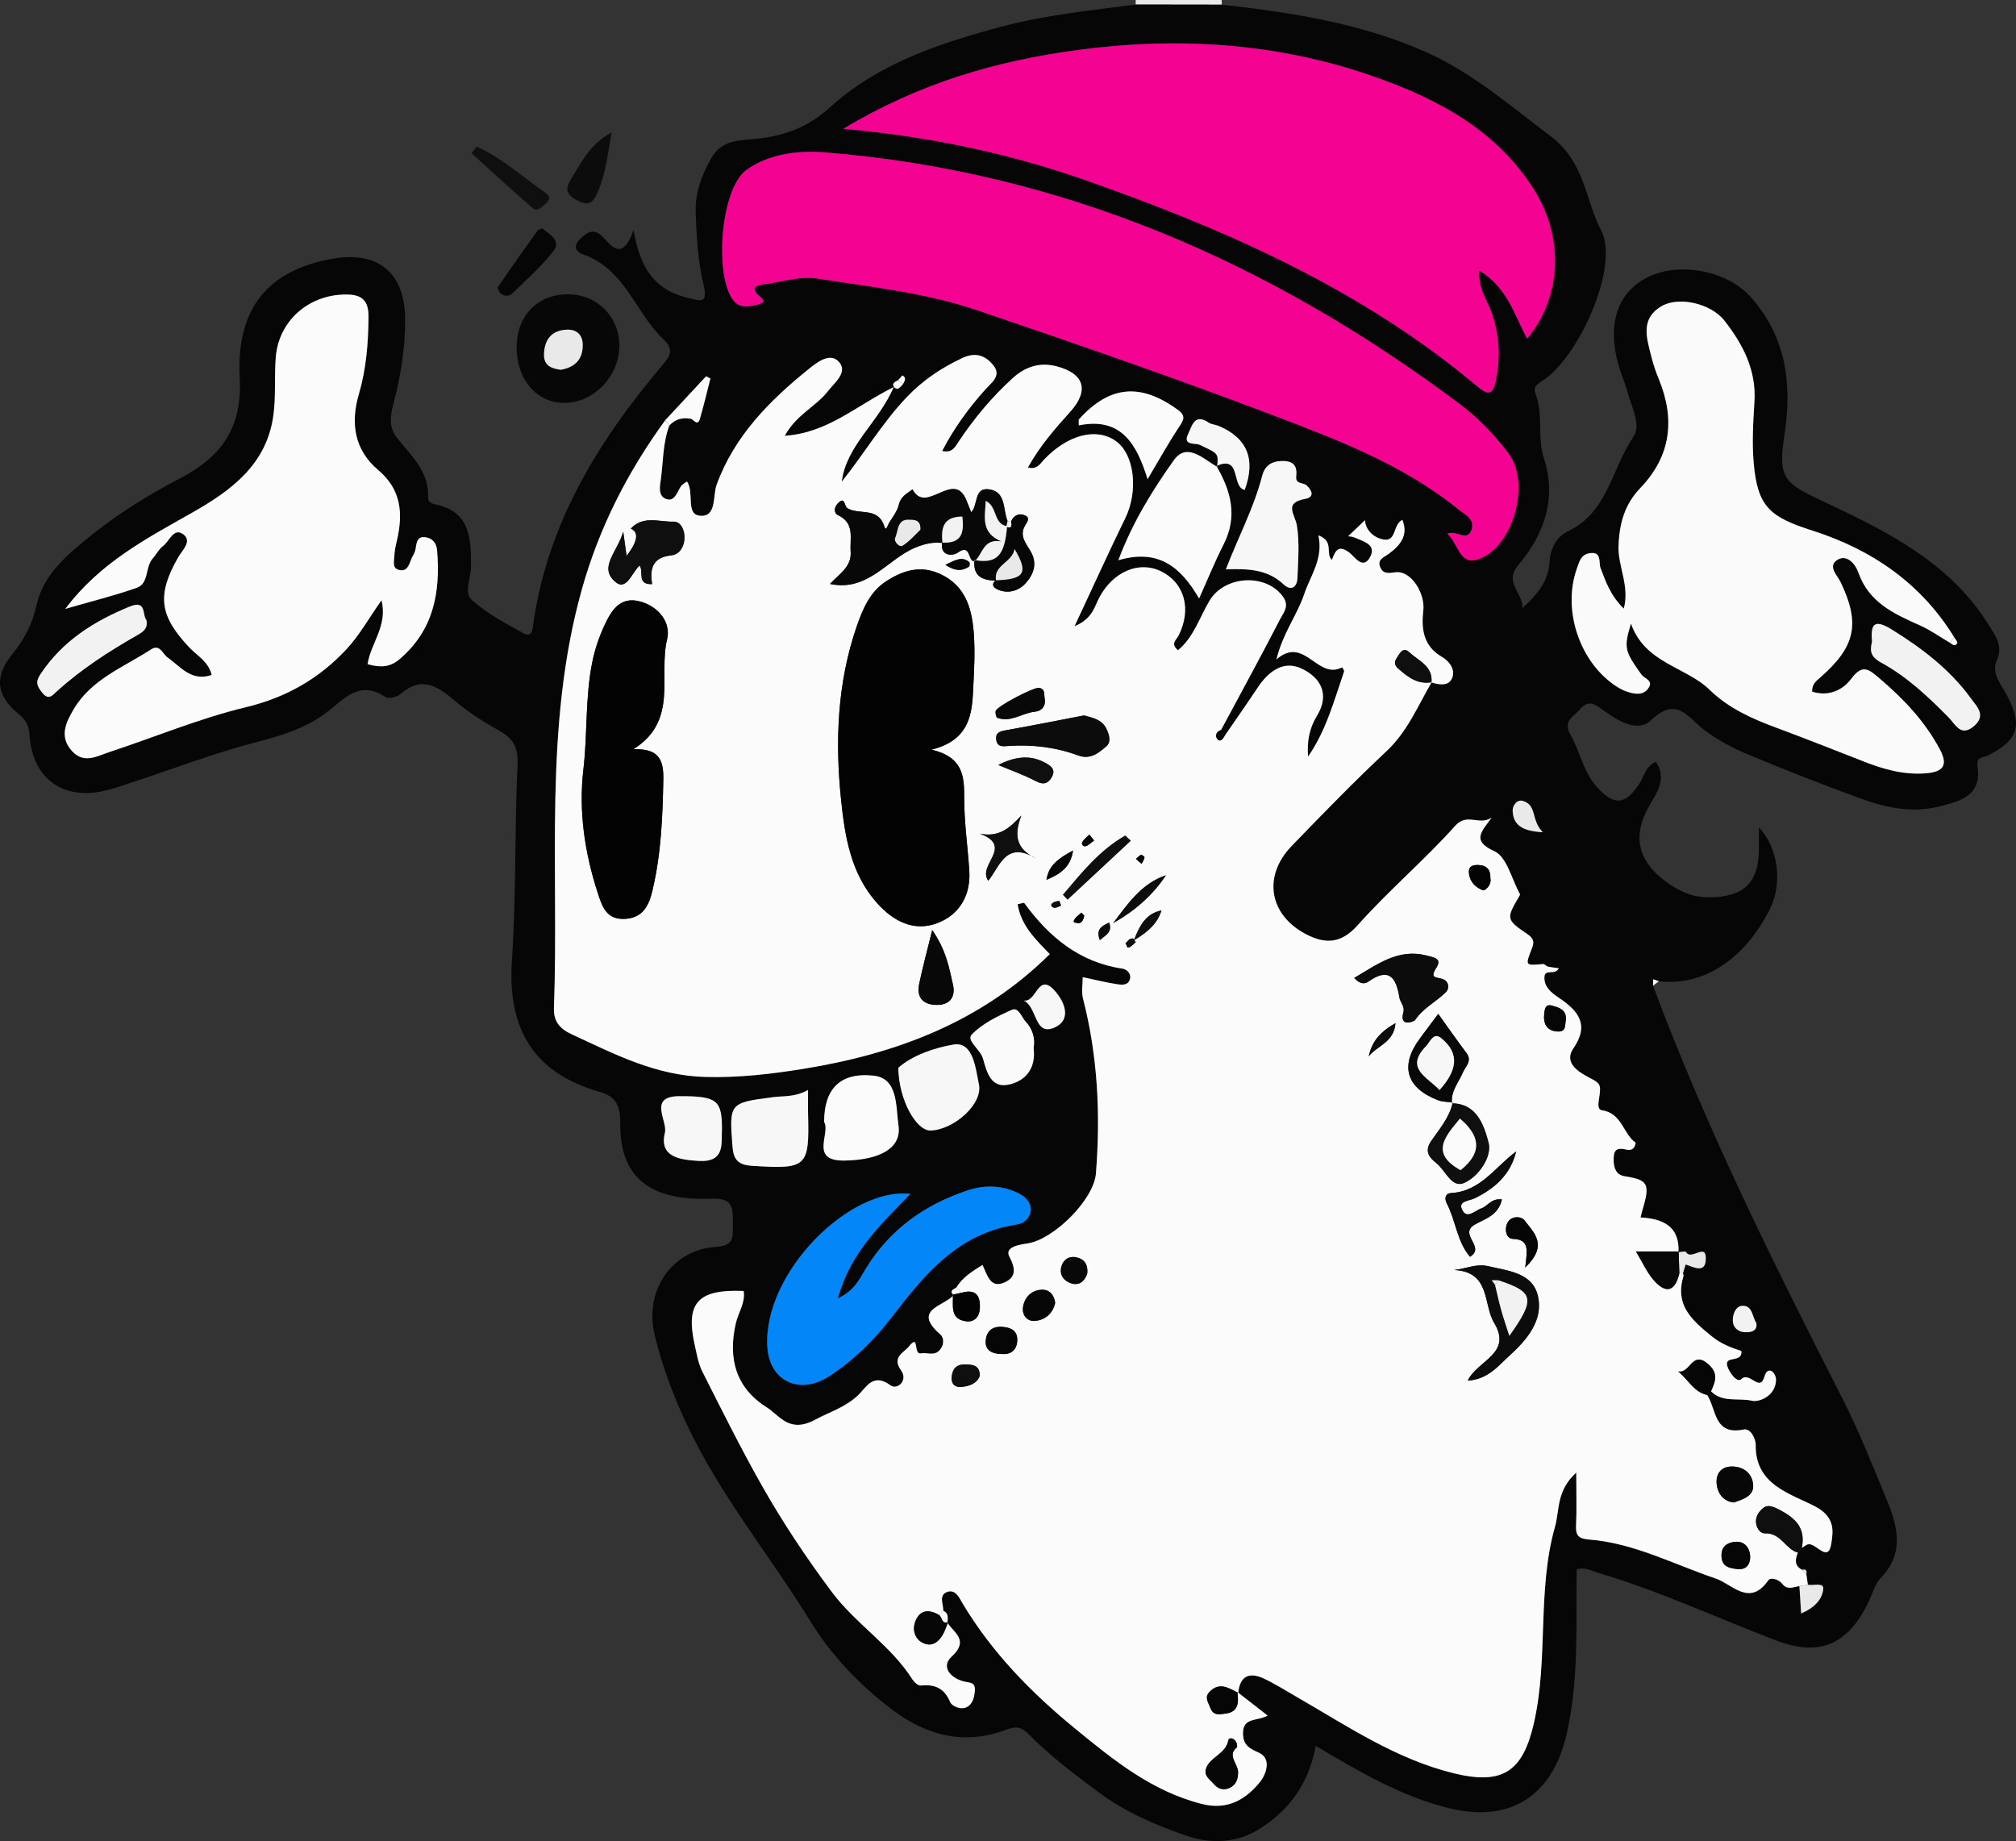
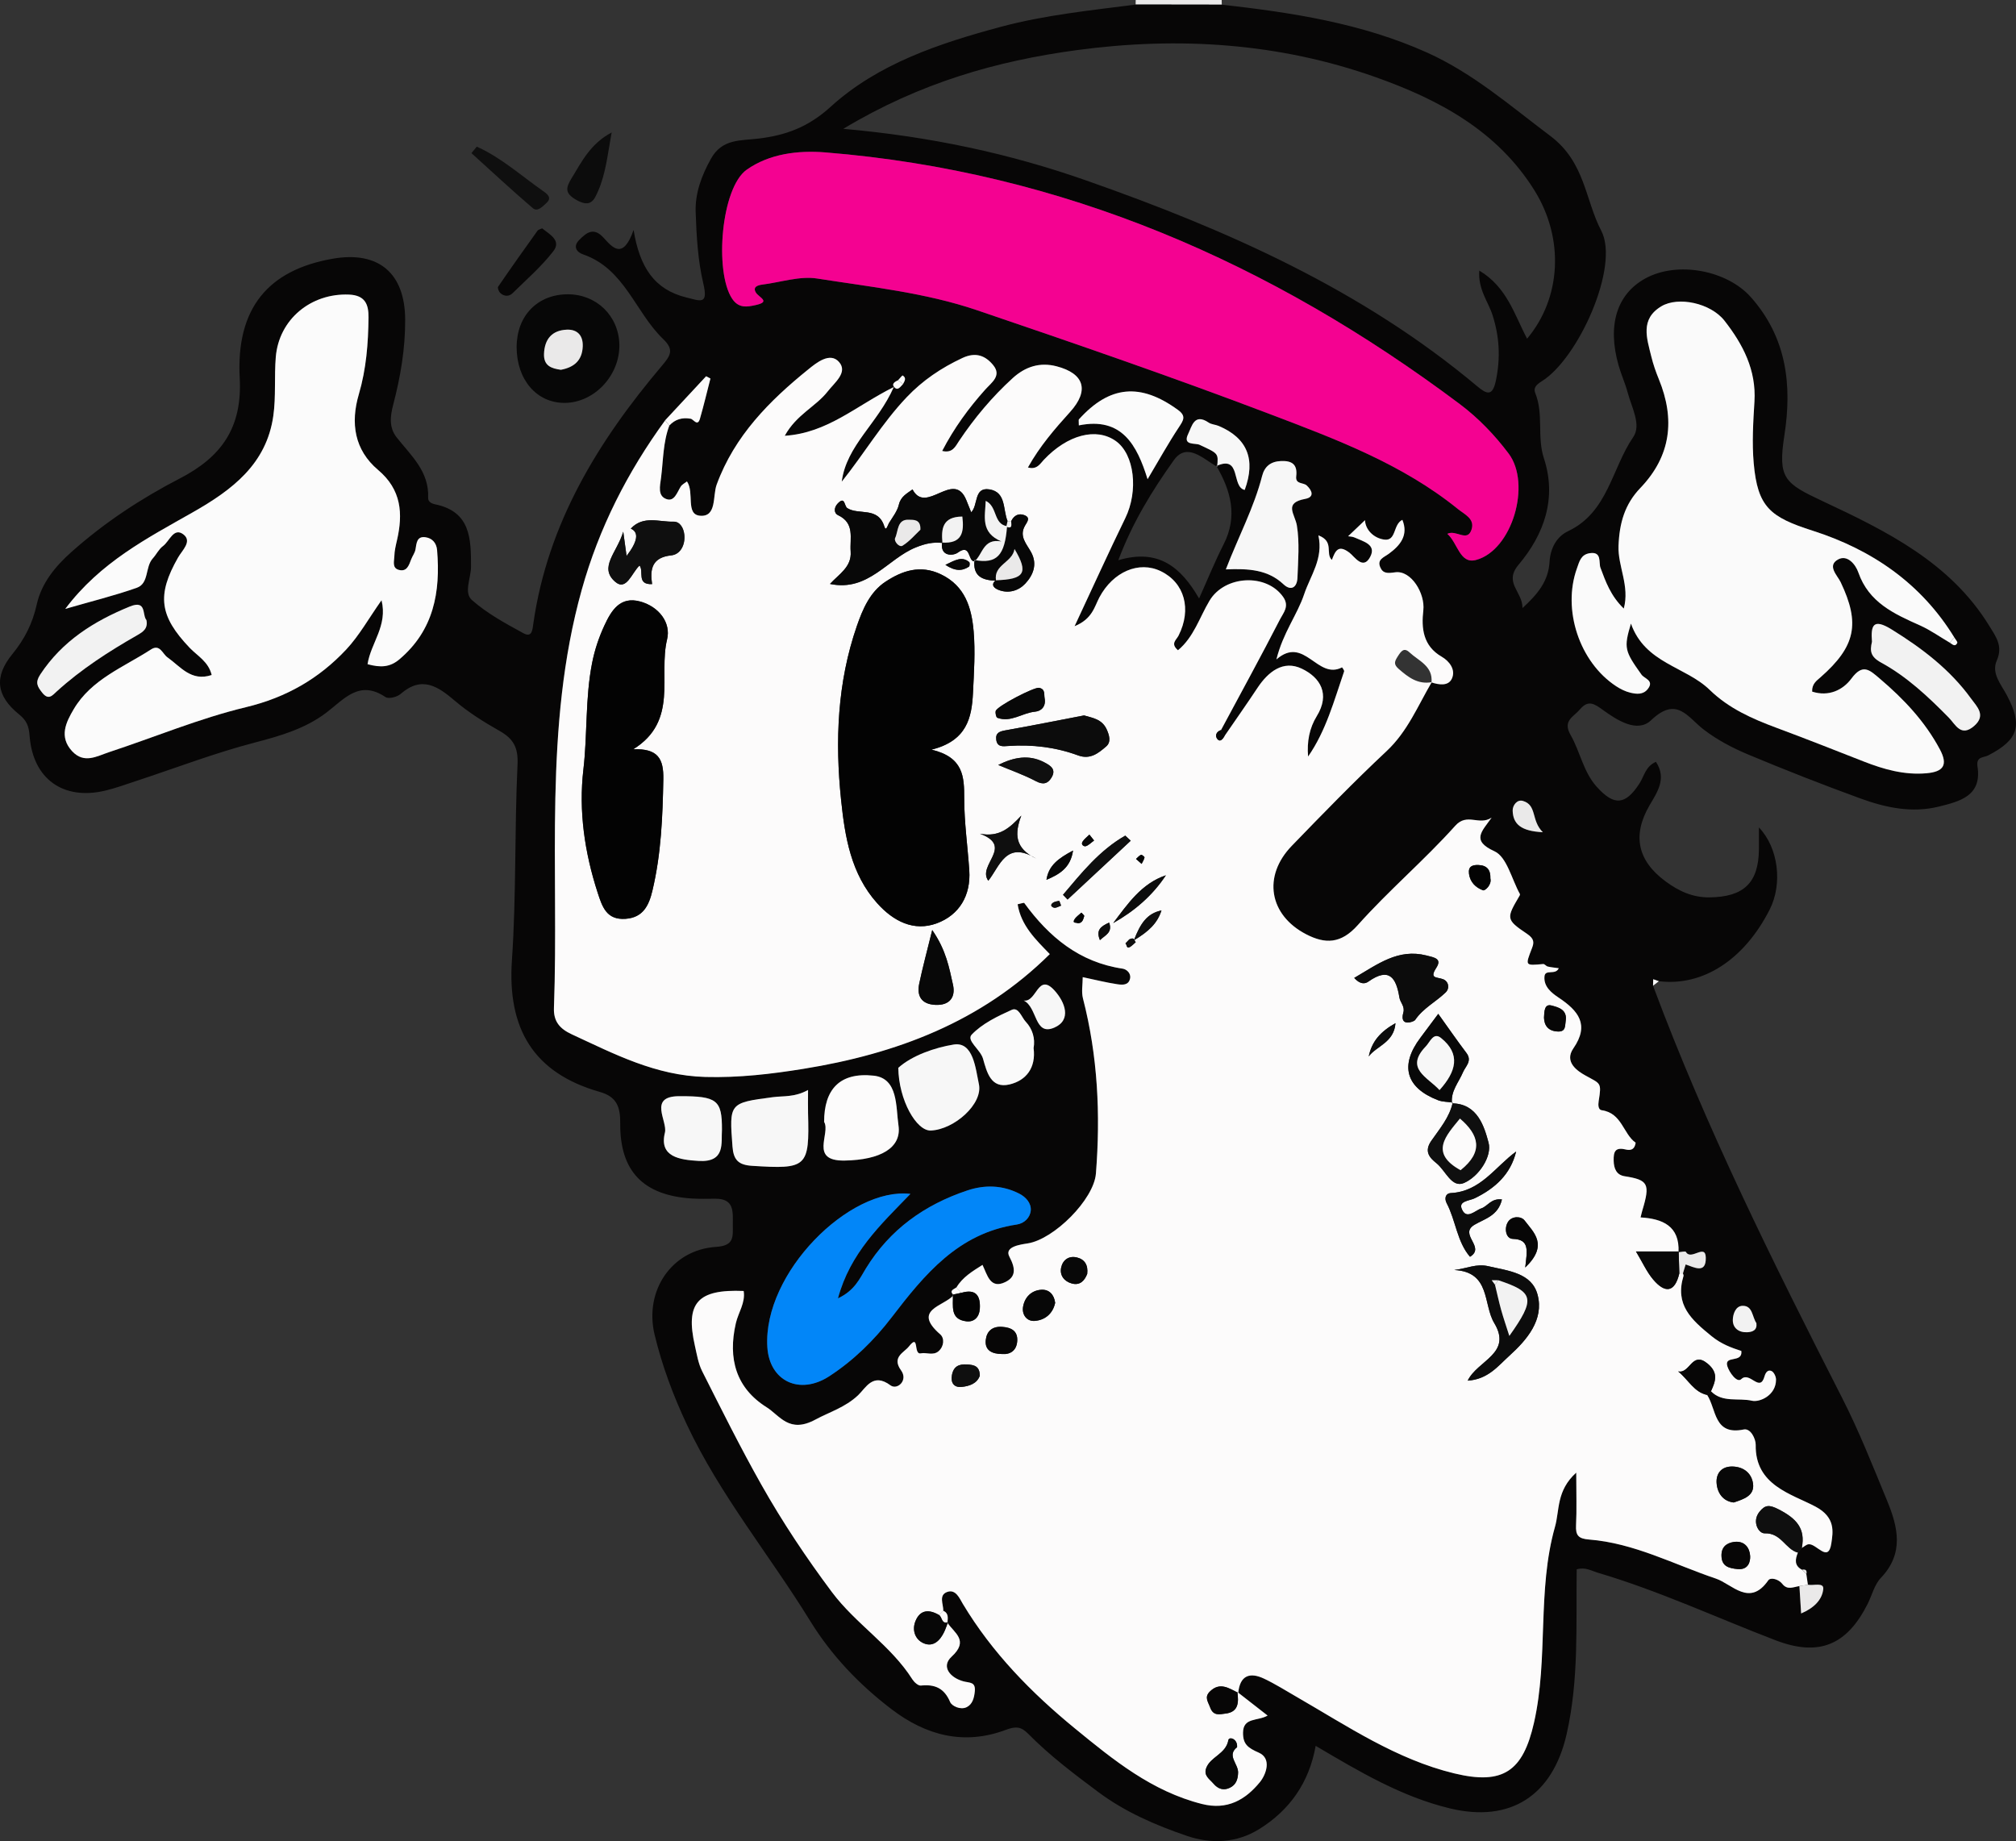
<svg xmlns="http://www.w3.org/2000/svg" id="Layer_1" viewBox="0 0 811.72 741.32">
  <rect x="0" y="0" width="811.72" height="741.32" fill="#333333" stroke="none" />
  <defs>
    <style>.cls-1{fill:#f7f7f7;}.cls-2{fill:#f2f2f2;}.cls-3{fill:#0286f8;}.cls-4{fill:#030303;}.cls-5{fill:#f40291;}.cls-6{fill:#eae9e9;}.cls-7{fill:#fafafa;}.cls-8{fill:#fbfbfb;}.cls-9{fill:#fcfbfb;}.cls-10{fill:#fdfdfd;}.cls-11{fill:#0c0c0c;}.cls-12{fill:#080808;}.cls-13{fill:#070606;}.cls-14{fill:#070707;}.cls-15{fill:#0f0f0f;}</style>
  </defs>
  <path class="cls-6" d="M491.9,0c.01,.63,.02,1.25,.03,1.88-11.56-.02-23.12-.03-34.68-.05,0-.61,.01-1.22,.03-1.83h34.62Z" />
  <path class="cls-13" d="M457.25,1.83c11.56,.02,23.12,.03,34.68,.05,28.29,3.18,56.31,7.46,82.6,19.26,18.58,8.34,33.59,21.49,49.68,33.59,14.07,10.58,13.98,25.67,20.52,38.18,7.5,14.33-9.23,51.43-23.91,60.57-2.27,1.41-3.52,2.68-2.64,4.86,3.41,8.44,.62,17.54,3.46,26.19,5.27,16.07,.13,30.58-10.2,42.85-6.14,7.29,1.7,10.85,1.57,17.46,6.25-5.73,10.45-10.91,10.9-18.6,.3-5.24,2.67-10.1,7.49-12.38,16.06-7.6,17.54-25.25,26.21-37.88,3.35-4.88-.63-11.88-2.19-17.75-1.01-3.8-2.67-7.41-3.74-11.2-4.57-16.12-.67-28.6,10.77-34.9,12.9-7.11,32.9-3.36,42.56,7.56,14.36,16.24,16.62,35.26,13.45,55.65-2.68,17.25,.02,19.23,15.44,26.46,25.62,12.01,51.37,24.64,67.06,50.2,2.58,4.2,5.62,8.09,3.04,13.91-2.3,5.19,1.68,9.57,4.01,13.97,6.49,12.23,4.74,17.96-7.45,24.26-1.96,1.01-4.97,.36-4.33,4.56,1.78,11.77-7.12,13.97-15.53,16.06-10.92,2.71-21.54,.42-31.75-3.31-15.17-5.54-30.22-11.43-45.11-17.67-6.24-2.61-12.42-5.87-17.77-9.96-6.65-5.08-10.87-13.72-21.29-3.81-5.53,5.26-13.68,0-19.59-4.3-3.25-2.36-5.76-3.99-9.02-.1-2.55,3.05-7.12,4.52-3.78,10.34,3.84,6.7,5.11,14.8,10.47,20.79,7.07,7.9,11.62,7.42,17.26-1.28,1.88-2.9,2.42-6.9,6.63-8.71,4.45,6.78,.5,12.22-2.61,17.57q-10.48,18.05,6.51,30.58c5.26,3.87,10.83,6.5,17.67,6.42,13.74-.16,19.76-5.79,19.89-19.32,.03-2.73,0-5.46,0-8.84,7.91,8.25,9.57,22.77,4.34,33.06-10.28,20.25-26.96,31.03-44.62,28.85-.76-.26-1.52-.53-2.28-.79-.02,.87-.05,1.74-.07,2.61,21.32,57.19,48.46,111.7,76.14,165.98,6.83,13.39,12.37,27.47,18.11,41.39,4.38,10.61,6.91,21.2-2.52,31.07-2.59,2.71-3.56,6.96-5.33,10.48-8.37,16.58-19.56,21.34-37.08,14.63-23.76-9.1-46.87-19.89-71.35-27.13-2.74-.81-5.23-2.46-8.71-1.42-.31,22.11,.96,44.41-4.08,66.46-5.63,24.58-22.49,35.68-46.98,29.78-19.48-4.69-36.45-14.8-54.04-25.18-2.63,14.86-10.51,25.93-22.73,33.52-9.03,5.61-19.26,6.11-29.16,2.72-12.57-4.3-24.77-9.56-35.59-17.61-9.84-7.33-19.62-14.72-28.24-23.46-2.95-2.99-5.06-3.1-9.11-1.58-16.78,6.28-32.08,2.25-45.98-8.37-12.99-9.92-24.12-21.55-32.72-35.51-16.32-26.5-36.32-50.69-49.66-79.08-5.48-11.65-9.96-23.66-12.97-36.14-4.28-17.77,6.9-34.25,24.74-35.39,7.38-.47,6.75-4.06,6.74-8.89,0-5.18,.71-10.53-6.98-10.5-3.24,.01-6.49,.12-9.71-.1-19.34-1.3-28.81-10.96-28.64-30.27,.06-6.64-1.44-10.71-8.2-12.63-26.74-7.6-37.29-25.46-35.41-53,1.79-26.2,1.02-52.57,2.26-78.82,.33-6.91-1.7-10.42-7.28-13.57-6.23-3.53-12.42-7.39-17.85-12.02-6.98-5.96-13.41-10.28-21.98-2.81-1.4,1.22-4.81,2.07-6.04,1.24-10.62-7.13-16.66,.85-23.92,6.33-8.4,6.35-18.29,9.26-28.55,11.93-16.27,4.23-32.06,10.31-48.06,15.57-4.08,1.34-8.13,2.83-12.29,3.82-16.88,4.04-29.18-4.65-30.49-22.05-.3-3.95-1.17-6.15-4.29-8.68-9.08-7.36-10.17-15.04-2.65-24.23,4.96-6.07,8.11-12.36,9.79-19.9,1.94-8.7,7.45-15.39,14.02-21.24,13.25-11.8,27.96-21.49,43.67-29.61,16.49-8.53,25.15-20.24,24.06-40.34-1.53-28.36,11.64-43.59,37.4-48.1,18.53-3.25,29.16,5.8,29.22,24.57,.04,11.63-1.87,22.96-4.8,34.12-1.27,4.82-1.76,9.32,1.44,13.34,5.79,7.27,13.06,13.67,12.61,24.21-.07,1.59,1.3,2.33,2.85,2.65,14.26,2.95,14.42,13.82,14.41,25.1,0,4.56-3.01,10.46,.36,13.43,6.1,5.4,13.52,9.43,20.75,13.37,3.58,1.95,3.64-1.58,4.01-4.09,5.8-40.18,26.06-73.23,51.65-103.49,3.54-4.18,5.15-6.51,.6-10.87-11.28-10.83-15.48-28.32-32.25-34.09-2.52-.87-4.24-3.1-1.54-5.82,2.97-3,5.81-5.26,9.81-.87,3.54,3.88,7.78,9.11,12.07-3.14,2.44,14.94,8.32,24.03,21.3,27.19,5.63,1.37,8.82,3.08,6.78-5.59-2.2-9.33-2.76-19.16-3.09-28.8-.26-7.61,2.38-14.72,6.17-21.5,4.55-8.14,11.91-7.2,19.49-8.14,10.54-1.31,19.62-4.5,28.71-12.78,19.01-17.3,43.73-25.53,68.55-32.19,17.79-4.77,36.06-6.59,54.24-8.95Zm-95.65,151.27c-1.16,.52-2.64,1.4-1.68,2.61,1.52,1.92,2.61-.01,3.66-1.06,.66-1.2,1.51-2.47-.13-3.46-.17-.1-1.21,1.24-1.85,1.91Zm128.16,34.53c10.17-4.6,5.9,8.41,11.4,9.63q6.79-18.48-10.48-25.77c-1.3-.55-2.9-.58-4.03-1.34-5.82-3.95-6.77,1.54-8.26,4.57-2.36,4.8,2.89,3.57,4.58,4.36,7.56,3.55,7.66,3.34,7.08,8.87-5.56-3.19-12.15-10.07-17.44-2.63-8.54,12.01-16.5,24.74-22.33,40.24,16.14-4.76,25.14,2.69,32.52,15.41,3.46-7.7,6.37-14.91,9.89-21.82,5.73-11.25,2.95-21.48-2.92-31.54Zm295.3,71.14c1,.61,2.1,1.91,3,.12,.22-.43-.76-1.46-1.18-2.21-13.36-21.81-33.24-35.38-57.01-42.98-17.2-5.5-22.18-9.5-23.76-27.15-.73-8.2-.22-16.56,.29-24.82,.79-12.72-4.63-23.07-12.04-32.56-5.58-7.15-18.63-9.93-25.45-5.83-8.62,5.17-5.82,12.89-4.04,20.21,.76,3.11,1.82,6.18,3.04,9.15,6.63,16.17,4.89,30.92-7.45,43.79-6.31,6.58-8.43,14.17-8.79,23.3-.32,8.27,4.59,16.07,2.12,25.26-5.3-5.16-7.27-10.78-9.4-16.46-.76-2.02,.72-6.61-4.32-5.84-3.57,.55-4.16,3.37-5.15,6.12-5.95,16.61,.99,37.72,15.79,47.44,1.76,1.16,3.78,2.15,5.82,2.63,2.4,.56,5.07,.88,6.94-1.53,2.67-3.41-1.38-4.13-2.55-5.77-6.79-9.52-7.2-10.7-4.25-20.56,5.71,16.12,21.94,17.21,31.71,26.7,7.7,7.48,17.1,11.63,26.92,15.28,11.77,4.37,23.44,8.99,35.13,13.57,8.11,3.18,16.32,5.49,25.2,4.73,6.76-.58,8.84-3.23,5.44-9.6-6.04-11.31-14.59-20.36-24.28-28.57-4.09-3.47-6.78-6.14-11.35,.04-3.45,4.65-9.2,7.38-15.81,5.25-.13-3.15,1.85-4.43,3.37-5.77,14.19-12.45,16.04-21.67,8.12-38.28-1.31-2.74-5.64-6.64-1.03-9.17,3.7-2.02,7,1.94,8.14,5.23,4.18,12.07,14.35,16.67,24.79,21.32,4.21,1.88,8.04,4.62,12.04,6.97Zm-57.15,379.32c-.21-1.42-.41-2.84-.62-4.26,.36-1.51-.24-2.08-1.74-1.78-3.18-1.67-2.77-4.2-1.67-6.91,.53-.62,1.06-1.25,1.59-1.87,.92-.52,1.8-1.41,2.75-1.5,3.21-.31,7.98,7.79,9.16-.48,.62-4.31,1.82-10.3-6.39-14.67-9.67-5.14-24.36-8.54-24.08-24.86,.04-2.37-2.02-6.78-4.82-6.2-12.1,2.51-10.95-8.16-14.74-13.91,.54-.48,1.05-.98,1.55-1.5,4.58,4.75,11.08,2.59,16.52,3.84,3.02,.7,9.71-2.11,9.67-8.57,0-1.18-.85-2.95-1.8-3.39-1.37-.65-2.35,.42-2.83,2.12-1.91,6.79-5.92-2.19-9.37,1.14-1.7,1.65-4.82-2.71-5.59-5.18-1.44-4.63,6.23-1.07,5.63-6.17-4.08-1.32-8.05-2.76-11.99-5.96-8.26-6.71-14.84-12.65-11.3-24.24,.09-.29-.15-.69-.23-1.04,.36-1.2,.73-2.39,1.09-3.59,3.47,1.16,8.27,3.92,8.11-2.76-.13-5.83-5.96,1.34-8-2.28-.22-.4-1.95,.05-2.99,.11,.52-10.56-6.46-13.49-15.28-14,.36-1.45,.5-2.12,.7-2.77,3.27-10.79,2.38-12.33-7.14-13.82-3.25-.51-4.33-3.06-4.39-6.32-.06-3.45,.55-5.43,4.68-4.47,1.52,.35,3.7,.62,4.17-2.71-5.01-3.47-5.5-11.94-13.66-13.07-1.46-.2-1.47-2.2-1.22-3.7,1.24-7.66,.78-6.86-5.42-10.33-2.85-1.6-8.66-5.26-4.78-10.87,6.62-9.57,2.01-15.17-6.01-20.5-2.69-1.79-6.04-4.37-5.61-8.53,.31-3,4.43-.3,5.74-3.25-1.77-.26-3.13-.36-4.44-.68-.66-.16-1.25-1.06-1.82-1.01-7.39,.67-7.27,.74-4.52-6.39,.82-2.12,1.07-3.71-2.02-5.79-8.62-5.78-8.29-6.26-2.96-15.36,.11-.19,.19-.51,.1-.68-3.3-5.95-5.25-14.93-10.24-17.19-9.49-4.31-5.03-7.99-1.13-13.53-5.15,3.37-9.81-2.11-14.64,3.27-12.47,13.9-26.85,26.09-39.27,40.02-6.76,7.58-13.12,7.63-20.76,3.67-14.97-7.75-17.58-23.43-5.81-35.59,12.51-12.93,25.05-25.86,38.18-38.15,8.45-7.91,12.58-18.22,18.18-27.77l-.09,.1c3.06,1,6.79,1.56,8.21-1.54,1.65-3.6-1.06-7.05-4.09-8.8-7.6-4.38-8.23-11.59-7.41-18.68,.78-6.75-4.86-16.19-11.3-15.32-3.01,.41-4.91,.6-6.04-2.02-1.36-3.17,1.45-3.98,3.49-5.47,4.57-3.35,7.93-7.45,5.41-13.63-3.85,1.88-2.32,8.68-7.35,7.95-4.2-.6-7.52-3.93-7.7-7.81-2.28,2.17-4.57,4.35-6.8,6.47,.65,.12,1.76,.1,2.67,.53,3.4,1.57,8.86,2.75,6.23,7.77-2.88,5.49-6.33-.15-8.38-1.7-4.56-3.45-5.68-.61-7.06,2.92-2.77-2.56,1.13-7.4-5.43-9.88,2.08,9.44-3.17,16.11-5.72,23.69-2.81,8.38-8.48,15.39-11.18,26.27,11.33-9.84,16.41,8.4,26.44,3.19,0,0,.97,1.21,.82,1.63-4.04,11.77-7.28,23.91-14.5,34.28-.53-5.97,.54-11.48,3.48-16.25,5.5-8.93,1.44-15.57-6.04-19.14-7.43-3.54-13.49,1.2-17.82,7.74-4.31,6.51-8.81,12.89-13.23,19.33-.48-.79-.96-1.58-1.44-2.37,7.98-14.89,16.09-29.71,23.83-44.73,1.28-2.48,3.79-5.1,1.2-8.81-6.72-9.64-23.54-8.79-29.68,1.49-4.02,6.74-6.35,14.69-12.69,19.94-3.15-2.69-.67-4.12,.22-5.88,5.39-10.64,2.44-21.32-7.13-25.95-8.8-4.26-19.21,.22-24.71,10.49-2.04,3.81-2.8,8.69-10.01,11.66,7.41-15.84,13.72-29.77,20.42-43.52,5.33-10.93,3.74-25.65-3.82-31.04-7.87-5.61-19.5-2.51-29,7.58-1.47,1.56-2.76,4.07-6.39,3.06,4.79-8.59,10.8-15.51,16.99-22.36,7.83-8.66,5.71-15.46-5.44-18.37-6.77-1.77-12.63,.16-17.68,4.76-8.26,7.52-15.39,16.02-21.6,25.31-1.45,2.17-2.61,5.03-6.79,4.01,4.85-9.34,10.7-17.28,17.31-24.68,2.6-2.91,6.73-5.57,3.24-9.86-3.06-3.76-6.96-5.43-12.38-2.9-8.51,3.97-15.98,8.99-22.46,15.81-9.9,10.42-17.18,22.81-26.15,34,1.88-14.59,14.49-23.37,20.95-38.1-15.27,7.6-26.67,18.51-43.89,19.62,4.7-8.57,12.57-11.75,17.31-17.88,2.71-3.49,8.16-7.6,4.59-11.77-3.67-4.29-9.3,.39-12.36,2.86-15.7,12.68-29.77,26.81-36.97,46.48-1.65,4.5,.13,13.1-6.7,12.5-5.93-.52-2.16-9.3-5.25-13.81-.94,.74-1.96,1.23-2.48,2.03-1.5,2.34-2.57,6.28-5.84,5.06-3.54-1.32-2.55-5.19-2.12-8.5,.91-7.08,.78-14.3,3.35-21.11,2.35-2.52,5.15-3.32,8.58-2.73,1.16,.2,2.8,3.32,3.76-.04,1.53-5.35,2.82-10.77,4.21-16.15-.58-.31-1.16-.61-1.74-.92-5.51,5.92-11.01,11.84-16.52,17.76-15.14,20.78-26.61,43.28-33.56,68.17-15.47,55.4-9.15,112.17-11.2,168.42-.2,5.37,2.3,8.34,7.18,10.59,17.21,7.96,33.74,16.63,53.76,17.17,13.5,.36,26.52-1.17,39.52-3.27,37.28-6.03,71.6-18.84,99.19-46.2-5.67-5.85-11.56-11.46-12.95-20.06,1.41-.28,2.51-.73,2.68-.5,9.97,13.68,22.19,23.86,39.62,26.43,1.5,.22,3.4,1.78,2.98,3.91-.56,2.89-3.21,2.64-5.15,2.35-4.5-.67-8.93-1.79-13.92-2.85,0,2.91-.59,5.89,.09,8.54,5.99,23.22,7.1,46.75,5.22,70.54-.83,10.48-16.89,26.46-27.44,28.12-2.79,.44-9.57,1.27-7.4,5.35,2.65,4.97,2.53,8.2-1.66,10.23-6.07,2.94-7.22-2.87-9.16-6.92-4.03,2.55-8.03,4.92-10.51,9.1-1.01,.79-3.09,1.19-1.15,3.09-3.85,4.51-16.87,5.78-5.37,15.77,1.78,1.54,1.57,4.85-.69,6.81-2.13,1.84-4.88,.37-7.13,.84-3.1,.64-.46-8.28-4.81-2.74-1.9,2.42-7.03,4.23-3.13,9.6,2.96,4.07-1.56,8.03-4.27,6.02-7.07-5.26-9.92,1.04-13.01,3.97-5.21,4.93-11.6,6.8-17.2,9.82-10.59,5.73-14.3-1.59-19.67-4.97-12.2-7.67-15.7-19.44-12.37-33.85,.99-4.28,3.93-8.23,3.14-12.96-18.63-.77-23.53,4.85-19.64,22.05,.79,3.48,1.36,7.15,2.94,10.28,7.75,15.34,15.41,30.75,23.85,45.71,8.46,14.99,18.01,29.33,28.35,43.16,9.63,12.89,23.77,21.51,32.45,35.21,.72,1.13,2.34,2.58,3.4,2.47,5.63-.59,9.41,1.03,11.78,6.62,.69,1.63,4.16,3.3,6.65,2.08,2.33-1.14,3.04-3.68,3.29-6.39,.37-3.88-2.05-3.34-4.57-4.01-5.15-1.37-9.23-5.85-4.77-9.94,7.06-6.48,1.2-9.44-1.69-13.63,.17-1.86,.57-3.79-1.66-4.82,.04-2.69-2-6.35,1.62-7.61,3.42-1.19,4.97,2.7,6.24,4.82,11.81,19.69,27.58,35.79,45.17,50.19,15.47,12.67,30.95,25.29,51.1,30.38,10.25,2.59,17.54-1.72,23.33-8.79,2.48-3.02,4.9-9.54-.45-11.88-4.39-1.92-6.4-3.41-6.33-8.12,.09-6.16,5.93-4.5,9.89-6.81-4.55-3.55-8.36-6.52-12.17-9.49l.35,.37c.67-6.98,4.59-8.5,10.4-5.73,4.51,2.14,8.76,4.84,13.1,7.33,20.43,11.77,40.08,25.14,63.47,30.81,19.72,4.77,27.68-.89,32.1-20.36,5.91-26.06,1.17-53.15,8.47-78.95,1.88-6.62,.5-14.54,8.55-21.78,0,8.61,.24,14.9-.08,21.16-.21,4.07,.91,5.44,5.21,5.77,18.16,1.42,34.17,10.02,51.07,15.72,6.56,2.21,13.58,11.55,21.11,.72,.93-1.34,4.16-.5,5.67,1.43,2.05,2.63,4.52,1.21,6.9,.87,.21,3.33,.42,6.66,.7,11.04,4.99-2.1,8.48-5.42,8.91-9.85,.27-2.8-4-1.24-6.21-1.71ZM339.54,51.87c35.15,3.11,67.01,9.97,97.87,20.81,56.47,19.84,110.84,43.83,157.29,82.78,4.03,3.38,6.29,4.22,7.64-2.4,1.84-9.01,1.42-17.44-1.41-26.26-1.73-5.37-5.85-10.24-5.31-17.85,11.23,6.72,14.13,17.79,19.25,27.42,13.81-16.46,15.01-40.37,2.96-59.71-14.92-23.94-38.36-36.52-63.82-45.55-39.11-13.88-79.54-16.44-120.43-10.93-32.2,4.34-63.12,13.11-94.04,31.69Zm243.22,163.07c4.23,3.72,4.99,12.27,11.53,10.53,14.66-3.89,22.34-30.64,13.16-42.84-5.67-7.54-12.24-14.35-19.69-19.94-75.91-56.91-159.94-93.6-255.37-101.32-11.09-.9-22.62,.54-31.7,6.94-10.36,7.3-13.06,41.01-5.94,51.89,2.68,4.09,6.14,3.36,9.48,2.64,6.35-1.37,1.34-3.04,.12-5.06-1.35-2.24,.68-2.95,2.6-3.19,7.39-.92,15.05-3.55,22.11-2.44,21.57,3.4,43.52,5.69,64.29,12.74,39.59,13.44,79.14,27.07,118.2,41.93,26.39,10.04,53.11,20.02,75.51,38.17,2.64,2.14,6.88,3.88,5.44,8.25-1.73,5.23-6.17-.1-9.73,1.7Zm-434.77,52.5c5.26,1.45,9.04,1.25,12.85-1.99,13.82-11.72,16.55-27.07,15.14-43.94-.24-2.9-1.97-4.79-4.63-5.18-3.62-.53-3.62,2.42-4.08,4.94-.25,1.36-1.2,2.58-1.71,3.92-.92,2.38-1.74,5.19-5.03,4.26-2.78-.78-1.79-3.58-1.75-5.54,.04-2.12,.56-4.25,1.04-6.33,2.5-10.79,1.81-20.42-7.57-28.33-9.59-8.09-11.19-18.9-7.77-30.52,2.98-10.13,3.79-20.49,3.89-30.95,.05-5.22-1.36-8.89-7.85-9.16-15.32-.63-28.24,9.96-29.49,25.18-.64,7.85,.11,15.86-.99,23.63-2.76,19.48-16.62,29.86-32.46,38.87-18.26,10.38-37.19,20.07-51.31,38.87,10.6-3.07,19.85-5.33,28.78-8.49,5.04-1.78,3.31-8.37,6.46-11.84,1.45-1.59,2.42-3.73,4.1-4.96,2.61-1.91,4.31-7.68,8.2-4.72,3.68,2.79-.45,6.39-2.11,9.3-8.67,15.2-7.51,23.63,4.69,36.41,3.09,3.24,7.54,5.52,8.83,10.92-8.28,2.77-12.54-3.4-17.83-7.13-1.98-1.4-3.02-5.49-6.62-3.15-11.04,7.17-24.02,12.01-31.12,24.08-3.05,5.19-6,11.04-.64,16.86,4.83,5.24,10,2.02,14.91,.4,18.37-6.05,36.37-13.59,55.1-18.1,16.19-3.89,29.38-11.48,40.37-23.22,5.22-5.58,9.03-12.48,14.22-19.84,2.55,10.36-4.32,17.17-5.63,25.76Zm218.59,213.27c-24.54-2.89-59.42,31.9-57.62,61.65,.83,13.78,13.01,19.53,24.96,11.76,9.72-6.32,18.02-14.46,25.05-23.64,13.28-17.34,26.9-33.95,50.42-37.43,3.11-.46,5.42-2.86,5.64-5.69,.23-2.9-1.93-5.38-4.67-6.77-6.76-3.43-13.85-3.62-20.89-1.26-17.21,5.75-31.18,15.68-40.85,31.43-2.46,4.01-4.46,8.83-11.23,12.02,4.95-18.28,17-29.49,29.19-42.07Zm126.99-251.45c9.22-.39,16.91,.09,23.22,6.02,3.06,2.87,5.46,1.15,5.61-2.61,.27-7,.88-14.15-.22-20.99-.76-4.72-5.53-9.15,3.35-10.81,3.79-.71,2.83-3.34,.59-5.41-1.37-1.27-4.61-.38-4.22-3.68,.56-4.64-1.53-6.35-6.12-6.15-4.22,.18-6.63,2.2-7.62,6.04-3.23,12.62-9.39,24.12-14.6,37.59Zm-161.75,222.48c2.72,4.6-6.12,15.8,8.27,15.55,14.43-.25,22.99-5.13,21.67-14.12-1.1-7.46-.04-18.98-9.98-20.06-13.75-1.49-19.97,5.58-19.97,18.63Zm29.88-21.8c.16,13.05,7.32,25.49,13.11,25.25,9.39-.4,21.05-10.72,19.34-18.68-1.35-6.24-2.21-17.23-10.18-15.94-7.52,1.22-16.73,4.39-22.26,9.36Zm-36.35,8.92c-5.42,3-9.85,2.33-14.12,2.88-17.64,2.3-17.62,2.41-16.3,19.86,.41,5.37,2.37,7.44,7.86,7.79,22.2,1.42,23.19,.64,22.57-21.34-.07-2.49,0-4.99,0-9.2Zm428.38-180.42c-.87,3.66-.62,5.99,3.69,8.34,10.34,5.64,18.97,13.74,27.24,22.16,2.67,2.71,4.85,8.02,10.22,3.36,4.97-4.31,1.07-7.83-1.21-10.98-8.49-11.73-19.74-20.28-32-27.87-7.4-4.58-8.47-1.79-7.93,4.99Zm-319.35-87.16c17.35-3.53,23.41,7.94,27.68,21.67,4.58-7.69,8.35-14.51,12.64-20.98,1.84-2.78,2.95-4.48-.39-6.91-15.09-11.01-27.55-9.9-39.91,3.81-.16,.18-.02,.64-.02,2.41ZM58.96,249.68c-1.79-2.06,.21-8.3-6.72-5.46-14.51,5.93-27.18,13.91-36.02,27.34-2.13,3.24-1.22,4.8,.75,7.31,2.59,3.3,4.17,1.07,5.94-.53,9.83-8.92,20.91-16.05,32.39-22.61,2.28-1.3,4.35-2.64,3.66-6.05Zm231.73,205.21c.04-12-1.94-13.58-17.22-13.53-12.67,.04-4.59,10.03-5.75,14.67-2.44,9.82,5.97,10.96,13.59,11.4,10.95,.64,8.99-7.3,9.38-12.55Zm125.47-32.89c.72-3.88-.46-7.73-3.17-10.61-1.68-1.78-2.85-6.03-5.65-4.77-5.77,2.59-11.87,5.53-16.11,9.97-2.26,2.37,3.49,5.98,4.55,9.67,1.55,5.42,3.13,12.19,10.7,10.39,6.71-1.6,10.7-6.74,9.68-14.64Zm-4-19.15c5.61,2.67,4.2,14.39,12.29,10.93,7.11-3.04,4.42-10.25,.11-14.99-6.73-7.42-7.15,4.98-12.4,4.06Zm209.05-67.76c-4.84-4.75-2.26-10.91-8.03-12.61-2.4-.7-4.19,1.86-4.13,3.92,.17,5.41,3.36,8.25,12.16,8.68Zm85.98,197.67c-1.78-2.58-1.47-7.12-5.63-6.99-2.81,.09-3.85,3.45-3.88,5.69-.04,3.19,2.32,5.07,5.7,4.95,2.33-.08,4.16-.86,3.8-3.66Z" />
  <path class="cls-14" d="M208.02,139.75c.01-12.61,8.4-21.26,20.62-21.26,11.57,0,20.52,8.75,20.74,20.28,.23,12.38-10.1,23.39-22.01,23.45-11.27,.06-19.36-9.35-19.35-22.47Zm17.78,9.14c5.37-.99,8.59-3.76,8.83-9.35,.2-4.48-2.17-6.98-6.4-6.81-5.94,.24-8.98,3.78-9.19,9.77-.17,4.88,3.1,5.86,6.76,6.38Z" />
  <path class="cls-11" d="M246.28,53.32c-1.63,8.81-2.34,16.42-5.42,23.51-1.62,3.72-2.98,6.87-8.58,3.79-5.21-2.86-4.38-5.19-1.98-9.11,4.02-6.57,7.41-13.59,15.98-18.18Z" />
  <path class="cls-13" d="M218.29,91.94c2.96,2.42,7.86,4.86,4.51,9.19-4.79,6.19-10.82,11.43-16.45,16.95-1.4,1.37-3.36,1.31-4.85-.04-.63-.57-1.26-2.13-.94-2.59,5.18-7.58,10.49-15.06,15.84-22.52,.37-.52,1.24-.67,1.88-.98Z" />
  <path class="cls-15" d="M191.97,59.04c9.77,4.39,17.73,11.59,26.4,17.67,1.51,1.06,4.21,2.72,1.69,4.97-1.38,1.23-3.56,3.81-5.51,2.15-8.42-7.19-16.52-14.75-24.73-22.17,.72-.87,1.44-1.75,2.15-2.62Z" />
  <path class="cls-9" d="M269.51,171.32c-2.57,6.81-2.44,14.04-3.35,21.11-.43,3.31-1.42,7.19,2.12,8.5,3.27,1.22,4.34-2.72,5.84-5.06,.52-.81,1.54-1.29,2.48-2.03,3.1,4.51-.68,13.29,5.25,13.81,6.82,.6,5.05-8.01,6.7-12.5,7.2-19.67,21.27-33.8,36.97-46.48,3.06-2.47,8.69-7.15,12.36-2.86,3.57,4.17-1.88,8.27-4.59,11.77-4.75,6.12-12.61,9.31-17.31,17.88,17.21-1.11,28.62-12.02,43.89-19.62-6.46,14.73-19.07,23.5-20.95,38.1,8.96-11.18,16.25-23.58,26.15-34,6.47-6.81,13.95-11.84,22.46-15.81,5.42-2.53,9.32-.86,12.38,2.9,3.49,4.29-.64,6.95-3.24,9.86-6.61,7.4-12.46,15.34-17.31,24.68,4.18,1.02,5.34-1.84,6.79-4.01,6.21-9.29,13.34-17.78,21.6-25.31,5.05-4.6,10.91-6.53,17.68-4.76,11.15,2.91,13.26,9.71,5.44,18.37-6.19,6.85-12.19,13.77-16.99,22.36,3.63,1.01,4.92-1.5,6.39-3.06,9.5-10.08,21.13-13.18,29-7.58,7.56,5.39,9.15,20.11,3.82,31.04-6.7,13.74-13.01,27.68-20.42,43.52,7.21-2.96,7.97-7.84,10.01-11.66,5.5-10.28,15.91-14.76,24.71-10.49,9.57,4.64,12.52,15.31,7.13,25.95-.89,1.76-3.37,3.19-.22,5.88,6.35-5.25,8.67-13.2,12.69-19.94,6.14-10.28,22.96-11.12,29.68-1.49,2.59,3.72,.07,6.34-1.2,8.81-7.73,15.02-15.84,29.84-23.83,44.73-2.04,.69-2.55,2.45-1.37,3.76,1.09,1.21,2.17-.25,2.81-1.39,4.42-6.44,8.92-12.82,13.23-19.33,4.33-6.54,10.39-11.28,17.82-7.74,7.48,3.56,11.54,10.21,6.04,19.14-2.94,4.77-4,10.29-3.48,16.25,7.22-10.37,10.46-22.51,14.5-34.28,.14-.42-.82-1.63-.82-1.63-10.03,5.21-15.11-13.03-26.44-3.19,2.71-10.88,8.37-17.88,11.18-26.27,2.54-7.58,7.8-14.25,5.72-23.69,6.56,2.48,2.66,7.32,5.43,9.88,1.37-3.53,2.5-6.37,7.06-2.92,2.05,1.55,5.5,7.19,8.38,1.7,2.63-5.01-2.83-6.2-6.23-7.77-.91-.42-2.03-.41-2.67-.53,2.23-2.12,4.52-4.3,6.8-6.47,.18,3.88,3.5,7.21,7.7,7.81,5.02,.72,3.49-6.07,7.35-7.95,2.53,6.18-.84,10.28-5.41,13.63-2.04,1.5-4.85,2.3-3.49,5.47,1.12,2.62,3.02,2.43,6.04,2.02,6.44-.87,12.08,8.57,11.3,15.32-.82,7.1-.19,14.31,7.41,18.68,3.03,1.75,5.74,5.2,4.09,8.8-1.42,3.1-5.15,2.53-8.21,1.54,.62-6.63-5.17-8.64-8.86-12.09-2.22-2.08-3.36-.52-4.7,1.58-1.3,2.04-1.81,3.18,.32,5.05,3.88,3.39,7.75,6.36,13.33,5.36-5.6,9.55-9.73,19.87-18.18,27.77-13.13,12.29-25.67,25.22-38.18,38.15-11.77,12.16-9.16,27.84,5.81,35.59,7.64,3.96,14,3.91,20.76-3.67,12.42-13.94,26.8-26.12,39.27-40.02,4.83-5.38,9.49,.09,14.64-3.27-3.9,5.54-8.36,9.22,1.13,13.53,4.99,2.26,6.94,11.24,10.24,17.19,.09,.16,.01,.49-.1,.68-5.33,9.09-5.66,9.58,2.96,15.36,3.09,2.07,2.84,3.66,2.02,5.79-2.75,7.13-2.87,7.06,4.52,6.39,.57-.05,1.17,.85,1.82,1.01,1.31,.32,2.67,.42,4.44,.68-1.31,2.95-5.43,.25-5.74,3.25-.43,4.16,2.93,6.74,5.61,8.53,8.02,5.34,12.63,10.93,6.01,20.5-3.88,5.61,1.93,9.27,4.78,10.87,6.19,3.47,6.65,2.67,5.42,10.33-.24,1.5-.23,3.5,1.22,3.7,8.16,1.13,8.65,9.59,13.66,13.07-.47,3.33-2.65,3.06-4.17,2.71-4.13-.96-4.75,1.02-4.68,4.47,.06,3.26,1.14,5.81,4.39,6.32,9.52,1.49,10.41,3.03,7.14,13.82-.2,.65-.33,1.32-.7,2.77,8.82,.51,15.8,3.44,15.28,14,0,0,.07-.28,.07-.28h-17.19c2.66,4.42,4.33,8.21,6.9,11.26,4.71,5.58,8.69,5.45,10.56-2.45l.72-.02,.72,.02c.09,.35,.32,.74,.23,1.04-3.53,11.58,3.04,17.53,11.3,24.24,3.94,3.2,7.91,4.64,11.99,5.96,.6,5.1-7.06,1.54-5.63,6.17,.77,2.47,3.88,6.83,5.59,5.18,3.45-3.34,7.46,5.65,9.37-1.14,.48-1.7,1.46-2.76,2.83-2.12,.95,.45,1.79,2.21,1.8,3.39,.04,6.46-6.64,9.27-9.67,8.57-5.44-1.26-11.94,.91-16.52-3.84,1.82-4,3.13-7.43-1.43-11.16-6.3-5.15-7,4.24-11.8,3.18,4.23,3.47,6.42,8.36,11.68,9.48,3.79,5.75,2.64,16.42,14.74,13.91,2.8-.58,4.86,3.83,4.82,6.2-.28,16.31,14.41,19.72,24.08,24.86,8.21,4.36,7.01,10.35,6.39,14.67-1.19,8.27-5.95,.17-9.16,.48-.96,.09-1.84,.98-2.75,1.5,1.59-7.99-2.34-11.93-9.23-15.49-3.87-2-5.52-1.91-7.81,.92-3.15,3.88-.4,8.77,2.1,8.68,6.67-.24,8.32,6.4,13.36,7.76-1.1,2.7-1.51,5.24,1.67,6.91,.58,.59,1.16,1.19,1.74,1.78,.21,1.42,.41,2.84,.62,4.26-1.13,.17-2.26,.34-3.39,.52-2.37,.34-4.84,1.76-6.9-.87-1.51-1.94-4.74-2.77-5.67-1.43-7.52,10.83-14.55,1.49-21.11-.72-16.9-5.7-32.91-14.3-51.07-15.72-4.3-.34-5.42-1.71-5.21-5.77,.32-6.26,.08-12.55,.08-21.16-8.05,7.24-6.67,15.16-8.55,21.78-7.3,25.8-2.56,52.9-8.47,78.95-4.42,19.47-12.38,25.14-32.1,20.36-23.39-5.66-43.04-19.04-63.47-30.81-4.34-2.5-8.59-5.19-13.1-7.33-5.81-2.76-9.73-1.24-10.4,5.73-3.71-1.83-7.34-4.51-11.39-.57-2.38,2.31-.76,4.11,.1,6.47,1.29,3.56,3.92,2.68,6.07,2.45,5.39-.59,5.44-4.57,4.87-8.71,3.81,2.97,7.62,5.94,12.17,9.49-3.96,2.31-9.8,.65-9.89,6.81-.07,4.72,1.95,6.2,6.33,8.12,5.35,2.34,2.93,8.86,.45,11.88-5.79,7.07-13.08,11.38-23.33,8.79-20.15-5.09-35.63-17.71-51.1-30.38-17.59-14.41-33.36-30.51-45.17-50.19-1.27-2.12-2.82-6.01-6.24-4.82-3.62,1.26-1.58,4.92-1.62,7.61-.57,.58-1.14,1.16-1.71,1.73-3.97-2.34-7.59-2.25-9.5,2.41-1.49,3.64-.17,7.46,3.3,8.95,3.83,1.64,6.58-1.08,8.24-4.56,.6-1.26,1.03-2.61,1.54-3.91l-.22,.21c2.89,4.19,8.75,7.15,1.69,13.63-4.46,4.09-.38,8.58,4.77,9.94,2.52,.67,4.94,.13,4.57,4.01-.26,2.72-.96,5.25-3.29,6.39-2.49,1.22-5.96-.45-6.65-2.08-2.37-5.59-6.15-7.21-11.78-6.62-1.05,.11-2.68-1.34-3.4-2.47-8.68-13.71-22.83-22.33-32.45-35.21-10.33-13.83-19.89-28.17-28.35-43.16-8.44-14.96-16.11-30.37-23.85-45.71-1.58-3.13-2.15-6.8-2.94-10.28-3.89-17.2,1.02-22.82,19.64-22.05,.78,4.73-2.16,8.68-3.14,12.96-3.33,14.41,.17,26.18,12.37,33.85,5.37,3.38,9.08,10.69,19.67,4.97,5.6-3.03,11.99-4.89,17.2-9.82,3.09-2.93,5.95-9.23,13.01-3.97,2.7,2.01,7.22-1.94,4.27-6.02-3.9-5.37,1.23-7.18,3.13-9.6,4.35-5.53,1.71,3.38,4.81,2.74,2.24-.46,4.99,1,7.13-.84,2.26-1.96,2.47-5.26,.69-6.81-11.49-9.99,1.53-11.26,5.37-15.77l-.28-.18c.22,4.4-1.32,9.9,5.42,10.72,3.19,.39,5.25-1.74,5.44-5.12,.31-5.31-1.7-8.02-7.41-6.35-.67-.72-1.35-1.44-2.02-2.16,2.48-4.18,6.49-6.55,10.51-9.1,1.95,4.05,3.09,9.86,9.16,6.92,4.19-2.03,4.31-5.26,1.66-10.23-2.18-4.08,4.61-4.91,7.4-5.35,10.55-1.66,26.61-17.64,27.44-28.12,1.88-23.78,.77-47.32-5.22-70.54-.68-2.65-.09-5.62-.09-8.54,4.99,1.05,9.42,2.17,13.92,2.85,1.94,.29,4.59,.54,5.15-2.35,.42-2.14-1.48-3.69-2.98-3.91-17.42-2.57-29.65-12.75-39.62-26.43-.17-.23-1.27,.22-2.68,.5,1.39,8.61,7.28,14.21,12.95,20.06-27.59,27.37-61.91,40.18-99.19,46.2-13,2.1-26.02,3.63-39.52,3.27-20.02-.54-36.55-9.21-53.76-17.17-4.88-2.26-7.37-5.22-7.18-10.59,2.05-56.25-4.28-113.02,11.2-168.42,6.95-24.89,18.42-47.39,33.56-68.17,.57,.69,1.14,1.38,1.71,2.08Zm131.55,62.49l-.18-.17c-2.33,2.08-.14,3.36,1.15,3.87,4.03,1.6,8.1,.34,10.76-2.5,3.16-3.38,5.03-7.77,2.39-12.64-1.81-3.34-4.98-6.41-2.46-10.74,.9-1.54,2.33-3.24-.33-4.23-2.29-.86-4.14,.18-5.23,2.41-.49,0-.98,0-1.47,0-1.95-4.6-.48-11.72-7.36-12.77-6.33-.96-4.4,6.41-7.29,9.22-.69-1.72-1.33-3.34-1.99-4.95-5.06-12.33-16.19,6.18-21.63-4.25-2.26,1.66-4.73,2.83-5.51,6.16-.62,2.64-2.51,5.01-3.99,7.41-.41,.67-1.16,3.59-1.83,1.41-2.52-8.21-10.29-4.49-14.94-7.45-1.28-.81-.85-5.08-3.92-1.78-1.4,1.5-1.61,3.76,.23,4.63,6.85,3.26,4.66,9.26,5.05,14.62,.46,6.21-4.63,9.03-8.33,13.06,15.47,3.26,23.18-10.18,34.63-14.74,4.01-1.6,6.9-2.16,10.66-1.77l-.17-.17c-.78,5.82,4.56,5.35,6.29,4.1,5.47-3.97,4,3.6,6.78,3.47v-.52c-.76,6.59,3.26,8.18,8.68,8.31Zm183.88,210.08c-1.3,6.05-5.32,10.65-8.67,15.5-2.94,4.25-.68,6.76,2.11,8.98,3.66,2.91,6.11,10.15,11.14,7.93,6.11-2.71,11.29-10.82,9.83-16.22-1.69-6.29-4.38-15.76-14.73-15.81-.58-4.91,2.7-8.42,4.42-12.52,1.01-2.4,3.84-4.53,1.4-7.77-3.77-4.99-7.32-10.13-11.35-15.75-2.66,3.57-4.91,6.61-7.18,9.62-8.39,11.12-5.9,20.14,7.09,25.14,1.82,.7,3.93,.64,5.93,.91Zm-209.91-142.05c14.3-3.55,16.24-12.89,16.73-22.89,.4-8.26,.97-16.61,.26-24.81-.82-9.39-3.38-18.24-13.24-22.93-8.28-3.94-15.55-1.4-22.25,3.01-6.21,4.09-9.16,11.02-11.51,17.78-7.9,22.8-8.82,46.46-6.36,70.11,1.54,14.76,3.92,29.74,14.56,41.59,6.54,7.28,14.77,11.48,24.02,8.04,8.99-3.35,13.71-11.17,13.03-21.3-.65-9.67-2.05-19.32-2.04-28.98,0-8.73-.27-16.58-13.2-19.63Zm-120.09-.15c18.35-11.35,10.07-29.59,13.64-44.24,1.64-6.72-3.26-13.16-10.75-15.24-8.14-2.26-11.68,3.57-14.48,9.62-2.22,4.8-3.89,9.72-4.95,15.08-2.81,14.2-1.84,28.62-3.51,42.89-1.96,16.74,.49,33.46,5.75,49.65,1.86,5.73,3.6,11.03,11.21,10.5,7.15-.5,9.43-5.49,10.83-11.37,3.52-14.75,4.11-29.74,4.39-44.84,.15-8.2-2.1-12.44-12.15-12.06Zm330.56,209.67c14.76,.72,11.59,13.79,16.14,21.35,7.4,12.31-6.72,15.01-10.68,23.2,8.18-.51,12.28-5.97,16.71-9.97,7.11-6.43,14.1-14.57,11.42-24.64-2.33-8.75-11.69-9.59-19.85-11.47-4.8-1.11-8.42,.89-13.73,1.54Zm-148.99-223.3c-10.86,2.08-21.19,4.15-31.56,5.99-2.41,.43-4.17,.95-3.83,3.78,.38,3.08,2.76,2.68,4.84,2.54,9.64-.66,19.06,.47,28.11,3.79,4.93,1.81,8.22-.94,11.32-3.61,2.04-1.76,1.29-4.49,.17-6.92-1.92-4.17-5.9-4.6-9.06-5.56Zm108.74,105.69c2.34,2.57,4.26,2.53,5.72,1.49,8.41-5.95,11.22-1.5,12.49,6.41,.33,2.03,2.29,3.57,1.59,6.04-1.72,6.06,4.29,3.67,4.71,3.05,3.23-4.8,8.36-7.31,12.32-11.14,1.71-1.66,1.25-4.48-1.11-5.35-2.54-.93-5.53-.13-2.65-4.58,2.35-3.65-.67-4.12-3.98-4.95-11.43-2.88-19.59,3.51-29.08,9.04ZM250.94,214.1c-2.49,8.39-9.99,14.34-3.2,20.17,4.5,3.86,6.64-3.68,9.77-6.57,1.87,2.31-1.33,7.76,5.05,7.49-.92-6.16,.02-10.75,7.73-11.58,3.66-.39,5.66-4.19,5.25-8.29-.27-2.68-1.74-5.36-4.37-5.28-5.73,.17-12.12-2.62-17.18,2.79q5.05,2.24-1.7,11.02c-.33-2.41-.65-4.77-1.34-9.76Zm353.8,268.85c-4.36-.56-5.76,2.73-8.26,3.57-2.59,.87-6.17,4.94-8,.05-1.12-2.99,3.19-3.08,5.33-4.12,8.16-3.98,14.4-9.61,16.64-18.8-8.47,6.18-14.28,16.07-26.22,16.72-2.39,.13-2.66,2.35-1.77,4.05,3.69,7.02,4.17,15.56,9.41,21.61,6.45-3.9-4.72-9.04,1.82-12.9,4.13-2.43,9.51-3.58,11.04-10.18Zm-229.4-108.49c-2.12,8.64-3.86,15.06-5.23,21.56-1.07,5.11,.98,8.33,6.53,8.58,5.74,.26,8.18-3.13,7.05-8.14-1.53-6.75-2.68-13.8-8.36-22Zm22.58-19.85c4.65-5.8,7.13-16.41,19.33-8.89-8.78-4.19-8.78-10.07-6.04-17.34-4.57,4.88-8.8,8.84-16.66,7.3,13.87,5.15-1.23,12.6,3.36,18.93Zm100.17,348.87c.27-3.41-3.22-4.37-3.5-2.84-1.02,5.69-7.23,6.64-8.93,11.28-1.12,3.04,1.36,4.4,2.94,6.25,1.88,2.2,4.1,2.86,6.59,1.65,2.44-1.18,3.24-3.31,3.31-6.12,.09-3.52-4.7-6.86-.41-10.21Zm199.97-98.53c3.99-1.33,8.4-2.7,7.79-7.5-.51-3.99-3.44-6.79-8.1-6.97-4.7-.18-6.81,2.85-6.58,6.57,.24,3.93,2.48,7.4,6.9,7.9ZM401.93,308.01c5.07,2.14,10.32,3.95,15.16,6.52,2.92,1.55,4.77,1,6.23-1.36,2.17-3.48-.43-4.99-3.08-6.34-5.97-3.05-11.99-1.99-18.32,1.17Zm18.67-26.91c-.29-1.6,.34-3.62-2.23-4.15-1.88-.39-17.07,7.43-17.47,9.38-.18,.85,.17,2.5,.68,2.69,5.46,2.02,10.05-2,15.22-2.47,2.6-.24,4.43-2.27,3.8-5.44Zm34.67,57.42c-.73-.69-1.46-1.38-2.2-2.06-10.35,5.91-17.59,15-25.07,23.83,.61,.64,1.23,1.27,1.84,1.91,8.47-7.89,16.95-15.79,25.42-23.68Zm-7.05,33.15c8.57-4.84,15.81-11.05,21.22-19.24-9.83,3.32-15.37,11.53-21.22,19.24Zm165.9,138.69c9.5-9.1,3.37-14.11-.25-18.92-1.37-1.81-5.05-1.86-6.62,.45-1.72,2.54-.97,6.86,1.84,6.94,6.94,.21,5.78,4.7,5.03,11.53Zm-189.27,14.22c-.42-3.35-2.47-5.49-5.65-5.26-3.85,.28-6.55,2.9-7.25,6.71-.62,3.36,1.55,6.07,4.66,5.83,4.04-.31,7.28-2.8,8.24-7.28Zm-21.34,20.61c3.32,.26,5.85-1.45,6.07-5.28,.23-3.99-2.34-5.41-6.12-5.66-4.08-.27-6.22,1.92-6.56,5.37-.4,3.98,2.37,5.56,6.61,5.57Zm294.75,75.65c-3.24,.45-5.21,2.2-5.12,5.61,.1,4.18,2.83,4.98,6.5,5.33,4.34,.41,5.16-3.06,5.04-5.25-.17-3.14-2.09-6.21-6.42-5.69Zm-260.51-107.91c.43-3.59-1.05-5.88-4.17-6.63-3.29-.78-5.7,1.06-6.33,4.11-.65,3.14,1.28,5.54,4.28,6.37,3.36,.93,5.19-1.21,6.22-3.86Zm-43.24,40.97c-.06-3.87-2.32-4.33-5.07-4.51-3.33-.22-5.52,.74-6.16,4.31-.57,3.21,.94,5.02,3.87,4.74,3.11-.3,6.26-1.34,7.36-4.54Zm227.16-144.12c.1,3.14,1.71,5.44,5.65,5.56,3.16,.09,2.76-2.24,3.09-4.32,.7-4.55-3.07-5.45-5.72-6.15-2.79-.74-2.92,2.2-3.02,4.91Zm-21.58-56.07c.1-3.33-1.3-5.29-4.84-5.4-2.43-.08-4.13,.54-3.79,3.45,.41,3.48,2.76,5.68,5.68,6.73,.7,.25,3.55-2.11,2.95-4.77Zm-132.44,12.88c-5.87,1.22-8.52,5.32-11.11,12.04,6.02-3.59,9.47-6.9,11.11-12.04Zm83.46,58.77c3.07-4.17,10.2-5.57,10.76-13.38-6.02,3.39-9.54,7.33-10.76,13.38Zm-129.77-71.1c5.06-2.15,9.69-4.72,10.7-11.78-5.72,3.05-9.84,5.91-10.7,11.78Zm-40.69-126.81c4.01,2.64,6.77,2.49,9.48,.74,.33-.21,.41-1.6,.11-1.85-2.91-2.45-5.58-.82-9.59,1.11Zm62.22,151.09c2.19-2.05,5.18-3.05,3.71-7.06-3.19,1.47-5.45,2.87-3.71,7.06Zm-8.85-6.78c1.89-.07,2.12-1.64,2.53-2.87,.1-.31-.74-.93-1.14-1.41-.96,.93-2.19,1.7-2.83,2.81-.93,1.62,.85,1.08,1.44,1.47Zm6.51-33.32c-.91-1.14-1.4-1.76-1.9-2.39-.95,.96-2.12,1.79-2.79,2.91-.69,1.16,.57,1.99,1.36,1.75,1.13-.34,2.06-1.36,3.33-2.28Zm19.13,9.42c.42-.87,.97-1.7,1.17-2.61,.06-.26-1.13-1.18-1.41-1.05-.76,.34-1.35,1.08-2.01,1.66,.44,.39,.88,.78,2.26,2Zm-4.99,30.4c-.2,.21-.86,.91-1.53,1.61,.65,.45,.29,2.38,1.9,1.39,.83-.51,1.51-1.26,2.25-1.9-.65-.49-.37-2.27-2.63-1.1Zm-27.45-13.61c-.33-.83-.64-1.91-.77-1.89-.93,.15-2,.31-2.68,.88-1.3,1.09,.23,1.83,.78,1.88,.85,.07,1.75-.53,2.66-.86Z" />
-   <path class="cls-5" d="M339.54,51.87c30.92-18.58,61.83-27.35,94.04-31.69,40.89-5.51,81.32-2.95,120.43,10.93,25.46,9.03,48.9,21.61,63.82,45.55,12.06,19.35,10.85,43.25-2.96,59.71-5.12-9.63-8.02-20.7-19.25-27.42-.53,7.61,3.59,12.48,5.31,17.85,2.83,8.82,3.25,17.25,1.41,26.26-1.35,6.62-3.61,5.78-7.64,2.4-46.44-38.95-100.82-62.94-157.29-82.78-30.86-10.84-62.73-17.7-97.87-20.81Z" />
  <path class="cls-5" d="M582.76,214.94c3.56-1.81,8.01,3.53,9.73-1.7,1.44-4.37-2.8-6.11-5.44-8.25-22.4-18.15-49.12-28.14-75.51-38.17-39.07-14.86-78.62-28.48-118.2-41.93-20.76-7.05-42.71-9.34-64.29-12.74-7.07-1.11-14.72,1.52-22.11,2.44-1.92,.24-3.95,.95-2.6,3.19,1.22,2.02,6.22,3.68-.12,5.06-3.34,.72-6.81,1.45-9.48-2.64-7.12-10.88-4.42-44.59,5.94-51.89,9.08-6.4,20.61-7.84,31.7-6.94,95.43,7.72,179.46,44.41,255.37,101.32,7.45,5.59,14.03,12.41,19.69,19.94,9.18,12.2,1.49,38.95-13.16,42.84-6.54,1.74-7.3-6.81-11.53-10.53Z" />
  <path class="cls-7" d="M785.07,258.77c-4-2.35-7.83-5.09-12.04-6.97-10.44-4.65-20.6-9.25-24.79-21.32-1.14-3.28-4.44-7.25-8.14-5.23-4.61,2.53-.27,6.43,1.03,9.17,7.91,16.61,6.06,25.82-8.12,38.28-1.53,1.34-3.5,2.63-3.37,5.77,6.62,2.14,12.37-.59,15.81-5.25,4.58-6.18,7.27-3.51,11.35-.04,9.69,8.22,18.25,17.26,24.28,28.57,3.4,6.38,1.32,9.02-5.44,9.6-8.88,.77-17.09-1.55-25.2-4.73-11.69-4.58-23.36-9.2-35.13-13.57-9.82-3.65-19.23-7.8-26.92-15.28-9.77-9.49-26-10.59-31.71-26.7-2.95,9.86-2.54,11.04,4.25,20.56,1.17,1.64,5.22,2.35,2.55,5.77-1.88,2.4-4.54,2.08-6.94,1.53-2.04-.47-4.05-1.47-5.82-2.63-14.8-9.71-21.74-30.83-15.79-47.44,.99-2.75,1.57-5.57,5.15-6.12,5.03-.77,3.56,3.82,4.32,5.84,2.13,5.68,4.09,11.3,9.4,16.46,2.47-9.19-2.44-16.99-2.12-25.26,.35-9.13,2.48-16.72,8.79-23.3,12.34-12.87,14.07-27.62,7.45-43.79-1.22-2.97-2.28-6.04-3.04-9.15-1.79-7.32-4.58-15.04,4.04-20.21,6.82-4.09,19.87-1.31,25.45,5.83,7.41,9.49,12.83,19.84,12.04,32.56-.51,8.25-1.02,16.62-.29,24.82,1.58,17.65,6.57,21.66,23.76,27.15,23.77,7.6,43.65,21.17,57.01,42.98-.61,.7-1.21,1.39-1.82,2.09Z" />
  <path class="cls-8" d="M147.99,267.44c1.31-8.59,8.18-15.41,5.63-25.76-5.19,7.36-9,14.26-14.22,19.84-10.99,11.74-24.18,19.33-40.37,23.22-18.73,4.5-36.73,12.05-55.1,18.1-4.91,1.62-10.08,4.83-14.91-.4-5.36-5.82-2.42-11.66,.64-16.86,7.1-12.07,20.08-16.91,31.12-24.08,3.61-2.34,4.64,1.75,6.62,3.15,5.29,3.73,9.54,9.9,17.83,7.13-1.29-5.4-5.73-7.68-8.83-10.92-12.2-12.78-13.36-21.21-4.69-36.41,1.66-2.91,5.79-6.51,2.11-9.3-3.9-2.95-5.59,2.81-8.2,4.72-1.68,1.23-2.65,3.37-4.1,4.96-3.16,3.47-1.42,10.06-6.46,11.84-8.93,3.15-18.18,5.42-28.78,8.49,14.12-18.8,33.05-28.49,51.31-38.87,15.85-9.01,29.71-19.39,32.46-38.87,1.1-7.77,.34-15.78,.99-23.63,1.25-15.22,14.17-25.81,29.49-25.18,6.48,.27,7.9,3.94,7.85,9.16-.1,10.46-.91,20.82-3.89,30.95-3.41,11.62-1.82,22.43,7.77,30.52,9.37,7.91,10.07,17.54,7.57,28.33-.48,2.08-1,4.21-1.04,6.33-.04,1.97-1.03,4.76,1.75,5.54,3.3,.93,4.12-1.88,5.03-4.26,.51-1.33,1.46-2.55,1.71-3.92,.46-2.52,.46-5.47,4.08-4.94,2.66,.39,4.39,2.28,4.63,5.18,1.41,16.87-1.33,32.22-15.14,43.94-3.81,3.24-7.6,3.43-12.85,1.99Z" />
  <path class="cls-3" d="M366.58,480.71c-12.19,12.58-24.24,23.79-29.19,42.07,6.77-3.19,8.77-8.01,11.23-12.02,9.66-15.74,23.64-25.68,40.85-31.43,7.05-2.35,14.13-2.17,20.89,1.26,2.74,1.39,4.9,3.87,4.67,6.77-.23,2.83-2.53,5.23-5.64,5.69-23.52,3.48-37.14,20.09-50.42,37.43-7.03,9.18-15.33,17.31-25.05,23.64-11.95,7.78-24.13,2.02-24.96-11.76-1.8-29.74,33.08-64.54,57.62-61.65Z" />
-   <path class="cls-8" d="M489.77,187.63c5.88,10.05,8.65,20.29,2.92,31.54-3.52,6.9-6.42,14.11-9.89,21.82-7.38-12.73-16.38-20.17-32.52-15.41,5.83-15.49,13.79-28.22,22.33-40.24,5.29-7.44,11.88-.56,17.44,2.63,0,0-.29-.33-.29-.33Z" />
  <path class="cls-1" d="M493.57,229.26c5.21-13.47,11.36-24.97,14.6-37.59,.98-3.83,3.4-5.86,7.62-6.04,4.59-.19,6.67,1.52,6.12,6.15-.39,3.29,2.85,2.41,4.22,3.68,2.24,2.07,3.2,4.71-.59,5.41-8.87,1.65-4.11,6.08-3.35,10.81,1.1,6.84,.49,13.99,.22,20.99-.15,3.76-2.54,5.48-5.61,2.61-6.31-5.93-14-6.41-23.22-6.02Z" />
  <path class="cls-9" d="M331.82,451.74c0-13.05,6.22-20.12,19.97-18.63,9.94,1.07,8.88,12.6,9.98,20.06,1.32,8.99-7.24,13.87-21.67,14.12-14.4,.25-5.55-10.94-8.27-15.55Z" />
  <path class="cls-1" d="M361.7,429.94c5.53-4.97,14.74-8.14,22.26-9.36,7.97-1.29,8.83,9.69,10.18,15.94,1.72,7.96-9.95,18.28-19.34,18.68-5.79,.24-12.94-12.2-13.11-25.25Z" />
  <path class="cls-1" d="M325.35,438.87c0,4.21-.06,6.71,0,9.2,.62,21.97-.37,22.76-22.57,21.34-5.5-.35-7.46-2.42-7.86-7.79-1.32-17.45-1.34-17.57,16.3-19.86,4.27-.56,8.7,.11,14.12-2.88Z" />
  <path class="cls-2" d="M753.73,258.44c-.54-6.78,.53-9.56,7.93-4.99,12.27,7.59,23.51,16.14,32,27.87,2.28,3.15,6.17,6.67,1.21,10.98-5.37,4.66-7.55-.65-10.22-3.36-8.27-8.42-16.9-16.52-27.24-22.16-4.31-2.35-4.56-4.68-3.69-8.34Z" />
-   <path class="cls-8" d="M434.38,171.28c0-1.77-.14-2.23,.02-2.41,12.36-13.71,24.81-14.82,39.91-3.81,3.34,2.43,2.23,4.13,.39,6.91-4.29,6.47-8.06,13.29-12.64,20.98-4.26-13.74-10.33-25.2-27.68-21.67Z" />
+   <path class="cls-8" d="M434.38,171.28c0-1.77-.14-2.23,.02-2.41,12.36-13.71,24.81-14.82,39.91-3.81,3.34,2.43,2.23,4.13,.39,6.91-4.29,6.47-8.06,13.29-12.64,20.98-4.26-13.74-10.33-25.2-27.68-21.67" />
  <path class="cls-2" d="M58.96,249.68c.69,3.41-1.38,4.74-3.66,6.05-11.48,6.55-22.56,13.69-32.39,22.61-1.77,1.6-3.35,3.83-5.94,.53-1.97-2.51-2.88-4.07-.75-7.31,8.84-13.42,21.51-21.4,36.02-27.34,6.93-2.83,4.93,3.4,6.72,5.46Z" />
  <path class="cls-1" d="M290.69,454.89c-.39,5.24,1.56,13.19-9.38,12.55-7.62-.45-16.02-1.58-13.59-11.4,1.15-4.64-6.92-14.63,5.75-14.67,15.28-.05,17.27,1.53,17.22,13.53Z" />
  <path class="cls-7" d="M416.17,422c1.02,7.91-2.97,13.04-9.68,14.64-7.56,1.8-9.15-4.96-10.7-10.39-1.05-3.68-6.81-7.3-4.55-9.67,4.24-4.44,10.34-7.38,16.11-9.97,2.8-1.26,3.97,3,5.65,4.77,2.71,2.88,3.89,6.73,3.17,10.61Z" />
  <path class="cls-1" d="M489.77,187.63s.29,.33,.29,.33c.58-5.54,.48-5.32-7.08-8.87-1.68-.79-6.93,.44-4.58-4.36,1.49-3.04,2.44-8.53,8.26-4.57,1.13,.76,2.72,.79,4.03,1.34q17.28,7.29,10.48,25.77c-5.49-1.22-1.23-14.23-11.4-9.63Z" />
  <path class="cls-15" d="M723.89,625.14c-5.04-1.36-6.69-8.01-13.36-7.76-2.5,.09-5.24-4.8-2.1-8.68,2.29-2.83,3.95-2.92,7.81-.92,6.89,3.57,10.82,7.51,9.23,15.49-.53,.62-1.06,1.25-1.59,1.87Z" />
  <path class="cls-1" d="M412.17,402.85c5.25,.92,5.66-11.47,12.4-4.06,4.31,4.74,7,11.95-.11,14.99-8.09,3.45-6.68-8.26-12.29-10.93Z" />
  <path class="cls-9" d="M267.79,169.25c5.51-5.92,11.01-11.84,16.52-17.76,.58,.31,1.16,.61,1.74,.92-1.39,5.39-2.67,10.81-4.21,16.15-.96,3.36-2.6,.24-3.76,.04-3.43-.59-6.23,.22-8.58,2.73-.57-.69-1.14-1.38-1.71-2.08Z" />
  <path class="cls-6" d="M621.22,335.09c-8.8-.43-12-3.27-12.16-8.68-.06-2.06,1.73-4.63,4.13-3.92,5.77,1.69,3.19,7.86,8.03,12.61Z" />
  <path class="cls-2" d="M707.2,532.76c.36,2.8-1.48,3.58-3.8,3.66-3.38,.12-5.74-1.76-5.7-4.95,.03-2.25,1.07-5.6,3.88-5.69,4.16-.13,3.85,4.4,5.63,6.99Z" />
  <path class="cls-6" d="M724.52,638.6c1.13-.17,2.26-.34,3.39-.52,2.21,.47,6.48-1.09,6.21,1.71-.42,4.43-3.92,7.75-8.91,9.85-.28-4.38-.49-7.71-.7-11.04Z" />
  <path class="cls-6" d="M677.61,512.71l-.72-.02-.72,.02c-.09-2.93-.18-5.87-.27-8.8,0,0-.07,.28-.07,.28,1.03-.06,2.76-.51,2.99-.11,2.04,3.63,7.87-3.54,8,2.28,.15,6.69-4.64,3.92-8.11,2.76-.36,1.2-.73,2.39-1.09,3.59Z" />
  <path class="cls-9" d="M379.81,648.55c2.23,1.03,1.83,2.96,1.66,4.82,0,0,.22-.21,.22-.21-2.67,.88-2.29-2.05-3.59-2.87,.57-.58,1.14-1.16,1.71-1.73Z" />
  <path class="cls-9" d="M363.58,154.65c-1.05,1.04-2.14,2.97-3.66,1.06-.96-1.21,.53-2.09,1.68-2.61,.66,.52,1.32,1.03,1.97,1.55Z" />
  <path class="cls-9" d="M383.94,521.45c-1.94-1.89,.14-2.29,1.15-3.09,.67,.72,1.35,1.44,2.02,2.16-1.15,.25-2.3,.49-3.45,.74l.28,.18Z" />
  <path class="cls-9" d="M361.6,153.1c.64-.67,1.68-2.01,1.85-1.91,1.63,.99,.79,2.26,.13,3.46-.66-.52-1.32-1.03-1.97-1.55Z" />
  <path class="cls-6" d="M727.3,633.83c-.58-.59-1.16-1.19-1.74-1.78,1.49-.3,2.1,.27,1.74,1.78Z" />
  <path class="cls-7" d="M786.89,256.68c.43,.75,1.4,1.78,1.18,2.21-.9,1.78-2,.49-3-.12,.61-.7,1.21-1.39,1.82-2.09Z" />
  <path class="cls-10" d="M665.58,396.89c.02-.87,.05-1.74,.07-2.61,.76,.26,1.52,.53,2.28,.79-.78,.61-1.57,1.21-2.35,1.82Z" />
  <path class="cls-6" d="M225.8,148.89c-3.66-.52-6.93-1.5-6.76-6.38,.21-5.99,3.25-9.53,9.19-9.77,4.23-.17,6.6,2.33,6.4,6.81-.24,5.58-3.46,8.36-8.83,9.35Z" />
  <path class="cls-4" d="M375.03,301.84c12.94,3.05,13.21,10.9,13.2,19.63,0,9.66,1.39,19.31,2.04,28.98,.68,10.13-4.04,17.95-13.03,21.3-9.24,3.44-17.48-.76-24.02-8.04-10.64-11.85-13.02-26.83-14.56-41.59-2.47-23.66-1.55-47.31,6.36-70.11,2.35-6.77,5.3-13.69,11.51-17.78,6.7-4.41,13.97-6.95,22.25-3.01,9.86,4.69,12.42,13.54,13.24,22.93,.71,8.2,.14,16.55-.26,24.81-.48,10-2.42,19.34-16.73,22.89Z" />
  <path class="cls-4" d="M254.94,301.69c10.04-.38,12.3,3.86,12.15,12.06-.28,15.1-.87,30.09-4.39,44.84-1.4,5.88-3.68,10.87-10.83,11.37-7.61,.53-9.35-4.77-11.21-10.5-5.26-16.19-7.71-32.91-5.75-49.65,1.67-14.27,.7-28.69,3.51-42.89,1.06-5.36,2.73-10.28,4.95-15.08,2.8-6.05,6.34-11.89,14.48-9.62,7.49,2.08,12.39,8.52,10.75,15.24-3.57,14.64,4.71,32.88-13.64,44.24Z" />
  <path class="cls-12" d="M392.38,226.01c-2.79,.14-1.32-7.43-6.79-3.46-1.73,1.25-7.07,1.72-6.29-4.1,8.05,.52,8.97-4.14,8.17-10.47-8.05,.06-8.54,4.99-8,10.63-3.76-.38-6.64,.17-10.66,1.77-11.45,4.57-19.16,18-34.63,14.74,3.7-4.03,8.79-6.85,8.33-13.06-.4-5.37,1.79-11.37-5.05-14.62-1.84-.87-1.63-3.13-.23-4.63,3.07-3.3,2.64,.96,3.92,1.78,4.66,2.95,12.42-.76,14.94,7.45,.67,2.18,1.42-.74,1.83-1.41,1.47-2.4,3.37-4.77,3.99-7.41,.78-3.33,3.25-4.5,5.51-6.16,5.44,10.44,16.57-8.08,21.63,4.25,.66,1.61,1.3,3.23,1.99,4.95,2.89-2.81,.96-10.18,7.29-9.22,6.88,1.05,5.41,8.17,7.36,12.77-.17,.76-.33,1.53-.5,2.29l.29-.24c-5.59-.84-3.76-7.89-8.59-10.19-.25,6.4-2.17,12.73,6.32,16.34-7.47-1.37-7.49,5.32-10.84,7.99Zm-21.79-12.73c.22-4.42-3.05-3.91-4.51-4.01-4.94-.34-4.33,4.58-5.66,7.39-.58,1.23,1.66,3.89,2.97,3.07,2.9-1.79,5.19-4.56,7.21-6.45Z" />
  <path class="cls-11" d="M585.5,511.36c5.31-.65,8.93-2.65,13.73-1.54,8.16,1.89,17.52,2.72,19.85,11.47,2.68,10.08-4.3,18.22-11.42,24.64-4.43,4-8.53,9.46-16.71,9.97,3.97-8.19,18.09-10.89,10.68-23.2-4.55-7.56-1.38-20.62-16.14-21.35Zm17.76,4.12l-2.64-.02c.44,.61,.89,1.22,1.33,1.82,.81,3.37,1.54,6.77,2.47,10.11,.93,3.32,2.06,6.59,3.3,10.49,10.6-14.97,9.95-17.66-4.46-22.41Z" />
  <path class="cls-11" d="M436.51,288.06c3.16,.96,7.14,1.39,9.06,5.56,1.12,2.43,1.88,5.16-.17,6.92-3.11,2.67-6.4,5.42-11.32,3.61-9.05-3.33-18.48-4.46-28.11-3.79-2.08,.14-4.46,.54-4.84-2.54-.35-2.83,1.41-3.35,3.83-3.78,10.37-1.83,20.7-3.91,31.56-5.99Z" />
  <path class="cls-11" d="M545.25,393.75c9.49-5.53,17.65-11.92,29.08-9.04,3.31,.83,6.33,1.31,3.98,4.95-2.87,4.45,.11,3.65,2.65,4.58,2.36,.87,2.82,3.69,1.11,5.35-3.96,3.83-9.09,6.33-12.32,11.14-.42,.62-6.43,3.01-4.71-3.05,.7-2.47-1.26-4.01-1.59-6.04-1.27-7.91-4.08-12.37-12.49-6.41-1.47,1.04-3.39,1.08-5.72-1.49Z" />
  <path class="cls-15" d="M250.94,214.1c.68,4.99,1.01,7.35,1.34,9.76q6.75-8.79,1.7-11.02c5.06-5.41,11.45-2.62,17.18-2.79,2.64-.08,4.11,2.6,4.37,5.28,.41,4.1-1.59,7.9-5.25,8.29-7.71,.82-8.65,5.42-7.73,11.58-6.38,.27-3.19-5.18-5.05-7.49-3.13,2.89-5.27,10.43-9.77,6.57-6.79-5.83,.71-11.77,3.2-20.17Z" />
  <path class="cls-12" d="M584.92,443.92c-1.98-.29-4.09-.24-5.91-.94-12.99-5-15.48-14.02-7.09-25.14,2.27-3.01,4.52-6.05,7.18-9.62,4.03,5.62,7.58,10.76,11.35,15.75,2.44,3.23-.39,5.36-1.4,7.77-1.72,4.1-5,7.61-4.42,12.52l.3-.34Zm-5.31-5.01c6.76-7.5,8.61-14.56,.57-21-3.03-2.43-4.4,1.64-6.09,3.4-8.63,8.94,.73,12.36,5.52,17.61Z" />
  <path class="cls-11" d="M604.75,482.95c-1.54,6.6-6.92,7.75-11.04,10.18-6.54,3.86,4.63,9-1.82,12.9-5.24-6.05-5.71-14.59-9.41-21.61-.9-1.71-.62-3.92,1.77-4.05,11.94-.65,17.75-10.55,26.22-16.72-2.24,9.19-8.48,14.82-16.64,18.8-2.14,1.04-6.45,1.13-5.33,4.12,1.83,4.89,5.41,.82,8-.05,2.5-.84,3.91-4.13,8.26-3.57Z" />
  <path class="cls-15" d="M584.62,444.26c10.35,.06,13.04,9.52,14.73,15.81,1.45,5.41-3.72,13.51-9.83,16.22-5.03,2.22-7.47-5.02-11.14-7.93-2.79-2.22-5.05-4.73-2.11-8.98,3.35-4.85,7.37-9.45,8.66-15.48,0,.02-.31,.36-.31,.36Zm3.46,26.91c9.38-7.47,7.4-14.27-.25-20.79-5.56,6.86-12.43,13.81,.25,20.79Z" />
  <path class="cls-14" d="M407.16,209.81c1.09-2.23,2.94-3.27,5.23-2.41,2.66,.99,1.23,2.69,.33,4.23-2.53,4.32,.65,7.39,2.46,10.74,2.63,4.87,.77,9.26-2.39,12.64-2.66,2.84-6.73,4.11-10.76,2.5-1.29-.51-3.47-1.8-1.15-3.87,11.67-.34,13.36-2.95,7.6-12.59-.8,5.47-8.59,6.33-7.42,12.76-5.43-.13-9.44-1.72-8.68-8.3,9,1.59,12.21-1.76,13.11-13.64,0,0-.29,.24-.29,.24,2.7,.99,1.88-1.04,1.97-2.29Z" />
  <path class="cls-12" d="M375.35,374.47c5.68,8.2,6.83,15.25,8.36,22,1.13,5.01-1.31,8.4-7.05,8.14-5.56-.25-7.61-3.47-6.53-8.58,1.36-6.5,3.11-12.91,5.23-21.56Z" />
  <path class="cls-15" d="M397.93,354.62c-4.59-6.33,10.51-13.78-3.36-18.93,7.86,1.55,12.09-2.41,16.66-7.3-2.74,7.27-2.75,13.15,6.04,17.34-12.2-7.52-14.68,3.09-19.33,8.89Z" />
  <path class="cls-14" d="M498.1,703.49c-4.29,3.35,.5,6.69,.41,10.21-.07,2.82-.87,4.94-3.31,6.12-2.5,1.21-4.72,.55-6.59-1.65-1.58-1.85-4.05-3.21-2.94-6.25,1.7-4.64,7.91-5.59,8.93-11.28,.27-1.52,3.77-.56,3.5,2.84Z" />
  <path class="cls-12" d="M675.89,503.91c.09,2.93,.18,5.87,.27,8.8-1.87,7.91-5.85,8.03-10.56,2.45-2.57-3.04-4.24-6.84-6.9-11.26h17.19Z" />
  <path class="cls-12" d="M698.07,604.97c-4.41-.49-6.66-3.97-6.9-7.9-.23-3.71,1.89-6.74,6.58-6.57,4.66,.18,7.6,2.98,8.1,6.97,.61,4.8-3.81,6.16-7.79,7.5Z" />
  <path class="cls-15" d="M401.93,308.01c6.32-3.17,12.35-4.23,18.32-1.17,2.64,1.35,5.24,2.86,3.08,6.34-1.46,2.36-3.31,2.91-6.23,1.36-4.84-2.57-10.08-4.39-15.16-6.52Z" />
  <path class="cls-12" d="M420.6,281.1c.63,3.17-1.2,5.21-3.8,5.44-5.18,.47-9.76,4.49-15.22,2.47-.51-.19-.86-1.84-.68-2.69,.4-1.95,15.59-9.76,17.47-9.38,2.58,.53,1.95,2.56,2.23,4.15Z" />
  <path class="cls-15" d="M455.27,338.51c-8.47,7.89-16.95,15.79-25.42,23.68-.61-.64-1.23-1.27-1.84-1.91,7.48-8.84,14.72-17.92,25.07-23.83,.73,.69,1.46,1.38,2.2,2.06Z" />
  <path class="cls-2" d="M405.48,211.86c-.89,11.88-4.11,15.23-13.11,13.64,0,0,0,.51,0,.51,3.36-2.68,3.37-9.37,10.84-8-8.49-3.6-6.57-9.94-6.32-16.34,4.83,2.3,3,9.34,8.59,10.19Z" />
  <path class="cls-14" d="M378.11,650.29c1.3,.83,.92,3.76,3.59,2.87-.51,1.31-.94,2.65-1.54,3.91-1.66,3.49-4.41,6.2-8.24,4.56-3.47-1.49-4.79-5.3-3.3-8.95,1.9-4.65,5.53-4.74,9.5-2.41Z" />
  <path class="cls-11" d="M448.22,371.66c5.85-7.72,11.38-15.92,21.22-19.24-5.41,8.19-12.65,14.4-21.22,19.24Z" />
  <path class="cls-13" d="M614.12,510.35c.75-6.83,1.91-11.32-5.03-11.53-2.82-.09-3.56-4.41-1.84-6.94,1.57-2.32,5.26-2.26,6.62-.45,3.63,4.81,9.75,9.82,.25,18.92Z" />
  <path class="cls-13" d="M687.36,561.66c-5.26-1.12-7.45-6.01-11.68-9.48,4.81,1.05,5.51-8.33,11.8-3.18,4.56,3.73,3.25,7.16,1.43,11.16-.5,.52-1.01,1.02-1.55,1.5Z" />
  <path class="cls-14" d="M424.85,524.57c-.96,4.48-4.2,6.97-8.24,7.28-3.12,.24-5.28-2.47-4.66-5.83,.7-3.82,3.4-6.44,7.25-6.71,3.18-.23,5.23,1.91,5.65,5.26Z" />
-   <path class="cls-15" d="M576.44,274.69c-5.57,1-9.44-1.97-13.33-5.36-2.14-1.87-1.63-3.01-.32-5.05,1.34-2.09,2.47-3.65,4.7-1.58,3.69,3.45,9.48,5.46,8.86,12.09,0,0,.09-.1,.09-.1Z" />
  <path class="cls-13" d="M403.51,545.18c-4.25-.01-7.01-1.58-6.61-5.57,.34-3.45,2.49-5.64,6.56-5.37,3.78,.25,6.35,1.67,6.12,5.66-.22,3.83-2.74,5.54-6.07,5.28Z" />
  <path class="cls-13" d="M498.21,681.25c.57,4.15,.52,8.12-4.87,8.71-2.15,.24-4.78,1.12-6.07-2.45-.85-2.36-2.47-4.16-.1-6.47,4.05-3.94,7.68-1.25,11.39,.57,0,0-.35-.37-.35-.37Z" />
  <path class="cls-4" d="M383.66,521.27c1.15-.25,2.3-.49,3.45-.74,5.71-1.67,7.72,1.03,7.41,6.35-.2,3.38-2.26,5.5-5.44,5.12-6.74-.82-5.2-6.32-5.42-10.72Z" />
  <path class="cls-13" d="M698.26,620.83c4.32-.52,6.25,2.55,6.42,5.69,.12,2.19-.7,5.66-5.04,5.25-3.67-.35-6.4-1.14-6.5-5.33-.09-3.41,1.89-5.17,5.12-5.61Z" />
  <path class="cls-12" d="M437.76,512.92c-1.03,2.66-2.86,4.79-6.22,3.86-3.01-.83-4.93-3.24-4.28-6.37,.63-3.05,3.05-4.9,6.33-4.11,3.13,.75,4.6,3.04,4.17,6.63Z" />
  <path class="cls-15" d="M394.52,553.89c-1.1,3.2-4.25,4.24-7.36,4.54-2.93,.28-4.45-1.53-3.87-4.74,.64-3.57,2.83-4.53,6.16-4.31,2.75,.18,5.01,.64,5.07,4.51Z" />
  <path class="cls-13" d="M621.68,409.76c.1-2.71,.23-5.64,3.02-4.91,2.66,.7,6.42,1.59,5.72,6.15-.32,2.08,.08,4.41-3.09,4.32-3.95-.12-5.55-2.43-5.65-5.56Z" />
  <path class="cls-4" d="M600.09,353.69c.62,2.66-2.23,5.02-2.93,4.77-2.92-1.04-5.26-3.25-5.68-6.73-.35-2.91,1.36-3.53,3.79-3.45,3.54,.12,4.94,2.07,4.82,5.4Z" />
  <path class="cls-15" d="M467.66,366.57c-1.64,5.14-5.1,8.45-11.11,12.04,2.59-6.71,5.24-10.82,11.11-12.04Z" />
  <path class="cls-11" d="M551.12,425.34c1.23-6.05,4.75-9.99,10.76-13.38-.56,7.81-7.69,9.21-10.76,13.38Z" />
  <path class="cls-14" d="M421.35,354.24c.86-5.87,4.98-8.73,10.7-11.78-1.01,7.07-5.64,9.63-10.7,11.78Z" />
  <path class="cls-12" d="M380.66,227.42c4-1.93,6.68-3.56,9.59-1.11,.3,.25,.22,1.64-.11,1.85-2.71,1.75-5.47,1.9-9.48-.74Z" />
  <path class="cls-11" d="M442.88,378.52c-1.73-4.19,.52-5.59,3.71-7.06,1.47,4-1.52,5.01-3.71,7.06Z" />
  <path class="cls-4" d="M434.02,371.73c-.59-.39-2.37,.15-1.44-1.47,.64-1.11,1.86-1.89,2.83-2.81,.41,.48,1.24,1.1,1.14,1.41-.41,1.24-.64,2.8-2.53,2.87Z" />
  <path class="cls-14" d="M440.53,338.42c-1.27,.91-2.2,1.93-3.33,2.28-.79,.24-2.06-.59-1.36-1.75,.67-1.13,1.84-1.95,2.79-2.91,.5,.63,1,1.25,1.9,2.39Z" />
  <path class="cls-4" d="M459.67,347.84c-1.37-1.22-1.81-1.61-2.26-2,.66-.58,1.24-1.32,2.01-1.66,.29-.13,1.47,.78,1.41,1.05-.19,.91-.75,1.75-1.17,2.61Z" />
  <path class="cls-13" d="M493.07,296.32c-.65,1.14-1.72,2.59-2.81,1.39-1.18-1.31-.67-3.07,1.37-3.76,.48,.79,.96,1.58,1.44,2.37Z" />
  <path class="cls-15" d="M454.68,378.24c2.26-1.17,1.98,.61,2.63,1.1-.75,.64-1.43,1.39-2.25,1.9-1.61,1-1.25-.93-1.9-1.39,.67-.7,1.33-1.41,1.53-1.61Z" />
  <path class="cls-15" d="M427.22,364.63c-.91,.33-1.81,.93-2.66,.86-.55-.04-2.08-.78-.78-1.88,.68-.57,1.75-.73,2.68-.88,.13-.02,.44,1.07,.77,1.89Z" />
  <path class="cls-2" d="M407.16,209.81c-.09,1.25,.74,3.28-1.97,2.29,.17-.76,.33-1.53,.5-2.29,.49,0,.98,0,1.47,0Z" />
  <path class="cls-6" d="M370.59,213.28c-2.02,1.89-4.31,4.66-7.21,6.45-1.32,.81-3.56-1.85-2.97-3.07,1.33-2.8,.72-7.72,5.66-7.39,1.47,.1,4.74-.42,4.51,4.01Z" />
  <path class="cls-2" d="M379.47,218.62c-.54-5.65-.05-10.57,8-10.63,.8,6.33-.12,10.98-8.17,10.47,0,0,.17,.17,.17,.17Z" />
  <path class="cls-2" d="M603.26,515.48c14.42,4.76,15.07,7.45,4.46,22.42-1.24-3.9-2.37-7.17-3.3-10.49-.93-3.34-1.65-6.74-2.47-10.11,.43-.6,.87-1.21,1.3-1.81Z" />
  <path class="cls-2" d="M601.95,517.29c-.44-.61-.89-1.22-1.33-1.82,.88,0,1.76,.01,2.64,.02-.43,.6-.87,1.2-1.3,1.81Z" />
  <path class="cls-1" d="M579.61,438.92c-4.79-5.24-14.15-8.67-5.52-17.61,1.69-1.75,3.06-5.82,6.09-3.4,8.05,6.45,6.2,13.5-.57,21Z" />
  <path class="cls-9" d="M588.08,471.17c-12.68-6.99-5.81-13.94-.25-20.79,7.65,6.52,9.63,13.32,.25,20.79Z" />
  <path class="cls-6" d="M401.06,233.81c-1.17-6.43,6.62-7.29,7.42-12.76,5.75,9.63,4.07,12.24-7.6,12.59,0,0,.18,.17,.18,.17Z" />
</svg>